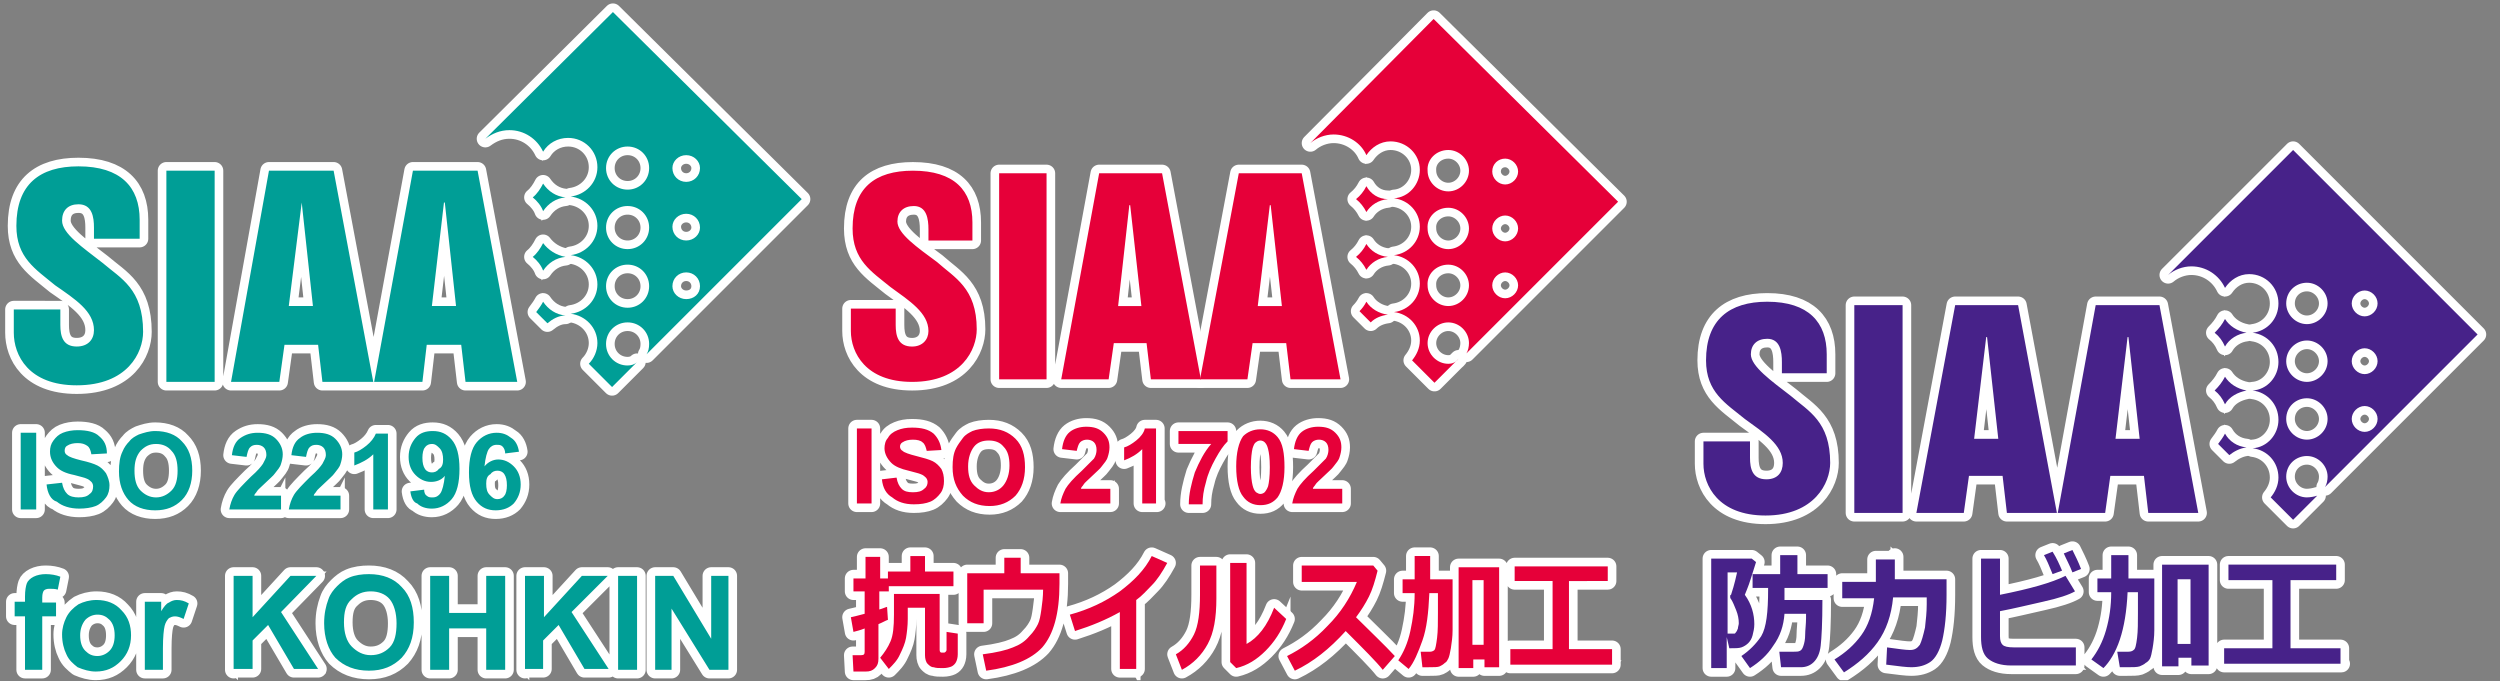
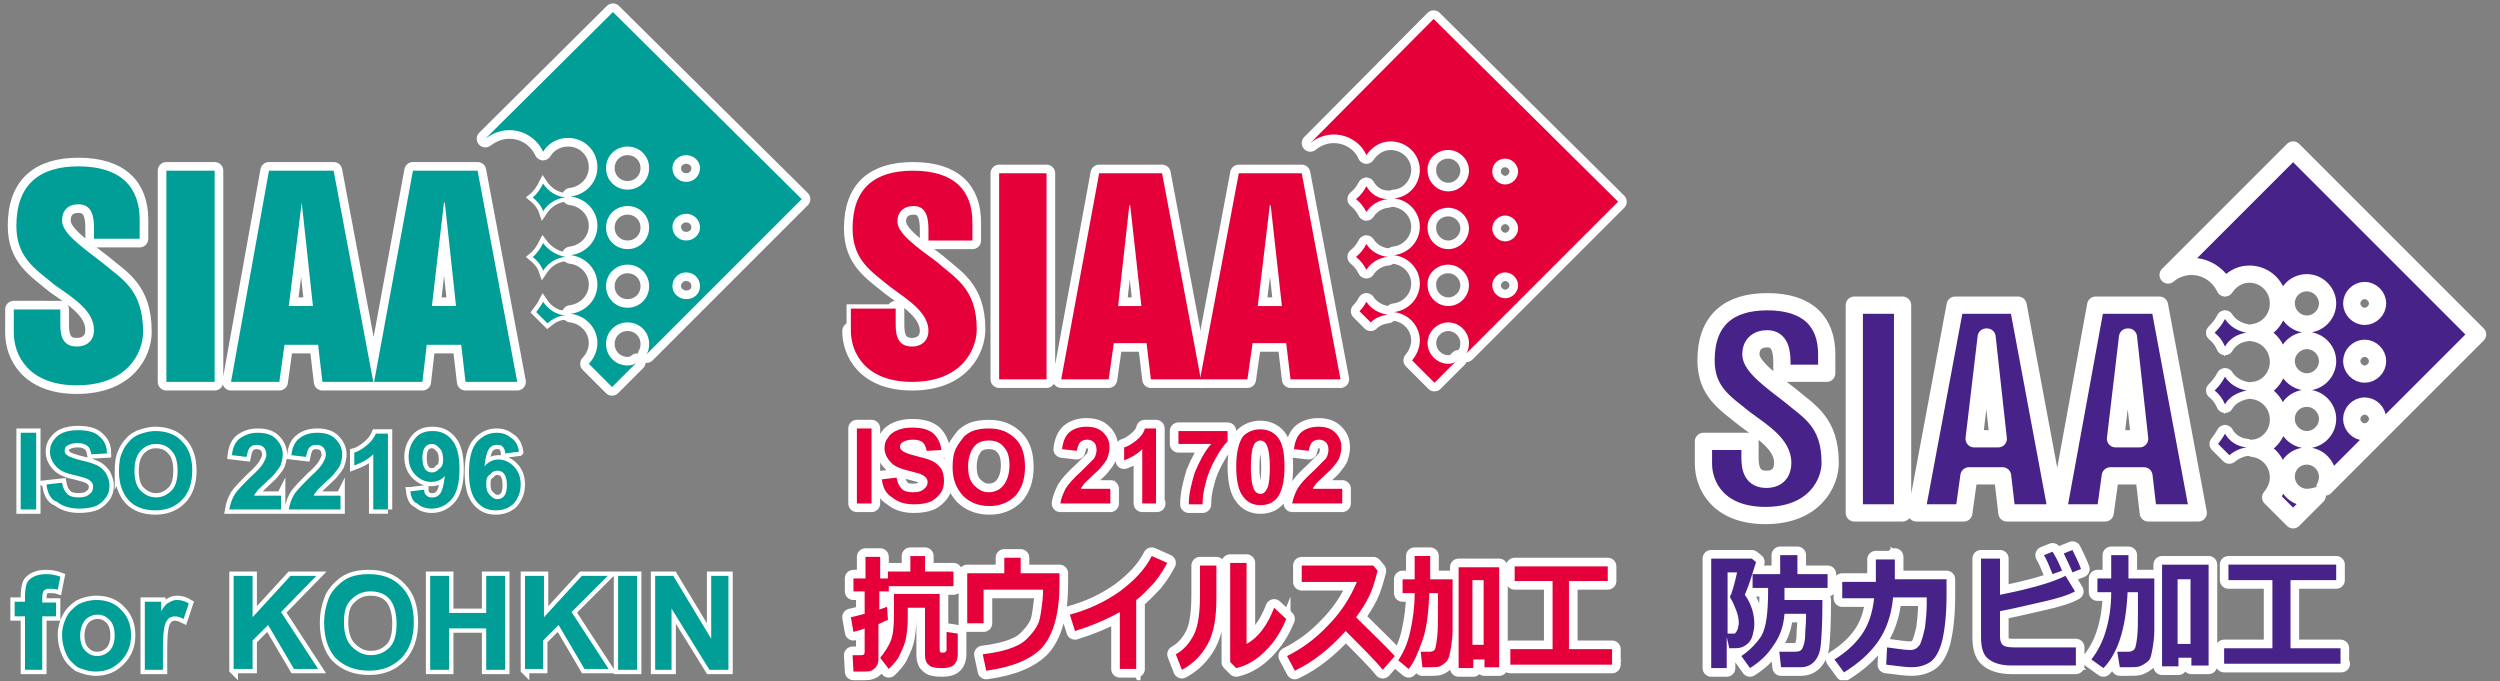
<svg xmlns="http://www.w3.org/2000/svg" width="290" height="79" fill="none">
  <rect width="100%" height="100%" fill="#808080" stroke="none" />
  <g clip-path="url(#clip0_2816_32572)">
    <path d="M99.4 58.4v-8.7h1.7v8.7h-1.7zm2.901-2.798l1.7-.2c.1.6.3 1 .6 1.3.3.3.7.4 1.3.4.6 0 1-.1 1.3-.4.3-.2.4-.5.4-.8 0-.2-.1-.4-.2-.5-.1-.1-.3-.3-.6-.4-.2-.1-.7-.2-1.4-.4-.9-.2-1.6-.5-2-.9-.5-.5-.8-1.1-.8-1.7 0-.4.1-.9.4-1.2.2-.4.6-.7 1.1-.9.5-.2 1-.3 1.7-.3 1.1 0 1.9.2 2.5.7.5.5.8 1.1.9 1.9l-1.7.1c-.1-.4-.2-.8-.5-1-.2-.2-.6-.3-1.1-.3-.5 0-.9.1-1.2.3-.2.1-.3.3-.3.5s.1.4.3.5c.2.2.8.4 1.6.6.8.2 1.5.4 1.9.6.4.2.7.5 1 .9.2.4.3.8.3 1.4 0 .5-.1 1-.4 1.4-.3.4-.7.8-1.2 1-.5.2-1.1.3-1.9.3-1.1 0-1.9-.3-2.5-.8-.7-.4-1.1-1.1-1.2-2.1zM110.5 54.2c0-.9.1-1.6.4-2.2.2-.4.5-.8.8-1.2.3-.4.7-.6 1.1-.8.5-.2 1.2-.3 1.9-.3 1.3 0 2.3.4 3.1 1.2.8.8 1.1 1.9 1.1 3.3s-.4 2.5-1.1 3.3c-.8.8-1.8 1.2-3 1.2-1.3 0-2.3-.4-3.1-1.2-.8-.9-1.2-1.9-1.2-3.3zm1.8-.1c0 1 .2 1.7.7 2.2.5.5 1 .8 1.7.8s1.3-.3 1.7-.8c.4-.5.7-1.3.7-2.3 0-1-.2-1.7-.7-2.2-.4-.5-1-.7-1.7-.7s-1.3.2-1.7.7c-.4.5-.7 1.3-.7 2.3zm16.5 2.8v1.5H123c.1-.6.3-1.1.6-1.7.3-.5.9-1.2 1.9-2.1l1.4-1.4c.2-.3.3-.7.3-1 0-.4-.1-.7-.3-.9-.2-.2-.5-.3-.8-.3-.3 0-.6.1-.8.3-.2.2-.3.6-.4 1l-1.7-.2c.1-.9.4-1.6.9-2 .5-.4 1.2-.6 1.9-.6.9 0 1.5.2 2 .7.5.5.7 1 .7 1.7 0 .4-.1.8-.2 1.1-.1.4-.4.7-.7 1.1-.2.3-.6.6-1.1 1.1-.5.5-.9.8-1 1-.1.2-.3.3-.3.5h3.4v.2zm5.4 1.5h-1.7v-6.3c-.6.6-1.3 1-2.1 1.3v-1.5c.4-.1.9-.4 1.4-.8.5-.4.9-.9 1-1.4h1.3v8.7h.1zm2.5-6.9V50h5.7v1.2c-.5.5-.9 1.1-1.4 2-.5.9-.9 1.8-1.1 2.7-.3 1-.4 1.8-.4 2.6h-1.6c0-1.2.3-2.4.7-3.7.5-1.2 1.1-2.4 1.9-3.3h-3.8zm9.5-1.7c.8 0 1.5.3 2 .9.6.7.8 1.9.8 3.5s-.3 2.8-.8 3.5c-.5.6-1.1.9-2 .9-.8 0-1.5-.3-2-1-.5-.6-.8-1.8-.8-3.5 0-1.6.3-2.8.8-3.5.5-.5 1.2-.8 2-.8zm0 1.3c-.2 0-.4.1-.5.2-.2.1-.3.4-.4.7-.1.4-.2 1.2-.2 2.2 0 1 .1 1.7.2 2.1.1.4.2.6.4.8.2.1.3.2.5.2s.4-.1.5-.2c.1-.1.3-.4.4-.7.1-.4.2-1.1.2-2.2s-.1-1.7-.2-2.1c-.1-.4-.2-.6-.4-.8-.1-.1-.3-.2-.5-.2zm9.5 5.8v1.5h-5.8c.1-.6.3-1.1.6-1.7.3-.5.9-1.2 1.9-2.1l1.4-1.4c.2-.3.3-.7.3-1 0-.4-.1-.7-.3-.9-.2-.2-.5-.3-.8-.3-.3 0-.6.1-.8.3-.2.2-.3.6-.4 1l-1.7-.2c.1-.9.4-1.6.9-2 .5-.4 1.2-.6 1.9-.6.9 0 1.5.2 2 .7.5.5.7 1 .7 1.7 0 .4-.1.8-.2 1.1-.1.4-.4.7-.7 1.1-.2.3-.6.6-1.1 1.1-.5.5-.9.8-1 1-.1.2-.3.3-.3.5h3.4v.2zM110.6 68h-7.5v.6H102v2.1c.4-.1.8-.3.9-.3l.1 1.5c-.3.1-.6.3-1.1.5v4c0 .5-.1.8-.4 1.1-.3.3-.6.4-1.1.4H99l-.1-1.9h1c.3 0 .4-.1.4-.4v-2.7c-.5.2-.9.3-1.3.4l-.3-1.7c.4-.1.9-.2 1.6-.4v-2.6H99v-1.5h1.4v-2.5h1.7v2.5h.9v-.8h2.6v-1.8h1.7v1.8h3.3V68zm.5 7.9c0 .4-.1.7-.2.9-.1.2-.3.4-.5.5-.2.1-.6.2-1 .2-.5 0-.8 0-1.1-.1-.3 0-.5-.2-.7-.4-.2-.2-.3-.6-.3-1v-5.5h-2v1.3c0 .8-.1 1.6-.2 2.2-.1.6-.4 1.3-.7 1.9-.3.7-.8 1.2-1.3 1.7l-1-1.3c.5-.6.9-1.2 1.2-1.9.3-.7.4-1.7.4-3.1v-2.4h5.3v6.5c0 .2.1.3.2.3h.3c.1 0 .1 0 .2-.1 0 0 .1-.1.1-.2v-2.1l1.3.2v2.4zm11.8-8.2c0 3.5-.7 5.9-2 7.4-1.3 1.4-3.5 2.3-6.5 2.7l-.4-1.9c1.6-.2 2.8-.5 3.5-.8.8-.3 1.4-.7 1.9-1.3.5-.5.8-1 1-1.4.2-.4.3-1 .4-1.7.1-.7.2-1.5.2-2.3h-6.9v3.9h-1.9v-5.8h4.3v-1.8h1.9v1.8h4.5v1.2zm8.901 9.9h-1.9V71c-1.6.9-3.3 1.6-5.2 2.2l-.6-1.9c2.2-.6 4.1-1.5 5.8-2.7 1.6-1.2 2.9-2.5 3.7-4.1l1.8.8c-.6 1.1-1.2 2-1.8 2.6-.6.6-1.1 1.2-1.8 1.7v8zm9.299-8.2c0 2.3-.3 4-1 5.3-.7 1.3-1.7 2.3-3 3l-.7-1.8c.9-.5 1.6-1.3 2.1-2.3.5-1 .7-2.6.7-4.6v-3.4h1.9v3.8zm8.1 2.4c-.6 1.5-1.4 2.7-2.4 3.7s-2.1 1.7-3.4 2l-.7-.7V65.3h1.9v9.4c1.3-.7 2.4-2.1 3.2-4.2l1.4 1.3zm12.6 4.302l-1.4 1.6c-.7-.9-2.2-2.4-4.3-4.5-1.9 2.1-3.8 3.6-5.9 4.6l-.9-1.7c1.6-.8 3.2-1.9 4.7-3.5 1.5-1.5 2.6-3.2 3.4-5.1H151v-1.9h8.3l.5.6c-.3 1.2-.6 2.2-1 3-.4.8-.9 1.6-1.5 2.4 1.7 1.7 3.3 3.2 4.5 4.5zm4-7.202c-.1 2.2-.3 4-.8 5.4-.5 1.4-1 2.6-1.6 3.3l-1.2-1c.6-.9 1.1-2 1.4-3.4.3-1.4.5-2.8.5-4.4h-1.4v-1.6h1.4v-2.7h1.8v2.7h2.6v5.9c0 .8-.1 1.4-.2 2.1-.1.6-.2 1-.3 1.2-.1.2-.2.4-.4.5-.2.2-.4.3-.6.4-.2.1-.7.1-1.3.1h-.7l-.2-1.8h1.1c.2 0 .4-.1.5-.2.1-.1.2-.6.3-1.4.1-.8.1-1.8.1-2.9v-2.3h-1v.1zm6.4 7.6h-1.3v1h-1.7V65.8h4.7v11.6h-1.7v-.9zm-1.4-1.7h1.3v-7.5h-1.3v7.5zm16.1 2.3h-11.7v-1.8h4.9v-7.9h-4.4v-1.7h10.8v1.7H182v7.9h5v1.8h-.1zm-28.4-48.8c-.3.6-.7 1.1-1.2 1.5.5.4.9.9 1.2 1.5.5-.8 1.4-1.4 2.5-1.5-1.1-.1-2-.7-2.5-1.5zm2.5 8.2c-1-.1-2-.7-2.5-1.5-.2.4-.5.8-.8 1.1l1.3 1.3c.5-.5 1.2-.8 2-.9zm-2.5-14.902c-.3.6-.7 1.1-1.2 1.5.5.4.9.9 1.2 1.5.5-.8 1.4-1.4 2.5-1.5-1.1 0-2-.6-2.5-1.5z" fill="#E60039" stroke="#fff" stroke-miterlimit="10" />
    <path d="M168 30.7c1.3 0 2.4 1.1 2.4 2.4 0 1.3-1.1 2.4-2.4 2.4-1.3 0-2.4-1.1-2.4-2.4-.1-1.3 1-2.4 2.4-2.4zm0-6.6c1.3 0 2.4 1.1 2.4 2.4 0 1.3-1.1 2.4-2.4 2.4-1.3 0-2.4-1.1-2.4-2.4-.1-1.3 1-2.4 2.4-2.4zm0-6.7c1.3 0 2.4 1.1 2.4 2.4 0 1.3-1.1 2.4-2.4 2.4-1.3 0-2.4-1.1-2.4-2.4-.1-1.3 1-2.4 2.4-2.4zm6.6 14.2c.8 0 1.5.7 1.5 1.5s-.7 1.5-1.5 1.5-1.5-.7-1.5-1.5.7-1.5 1.5-1.5zm0-6.6c.8 0 1.5.7 1.5 1.5s-.7 1.5-1.5 1.5-1.5-.7-1.5-1.5.7-1.5 1.5-1.5zm0-6.6c.8 0 1.5.7 1.5 1.5s-.7 1.5-1.5 1.5-1.5-.7-1.5-1.5c0-.9.7-1.5 1.5-1.5zM168 42.2c-1.3 0-2.4-1.1-2.4-2.4 0-1.3 1.1-2.4 2.4-2.4 1.3 0 2.4 1.1 2.4 2.4 0 .4-.1.9-.3 1.2l17.6-17.6-21.4-21.2L152 16.6c.7-.6 1.7-1 2.7-1 1.7 0 3.2 1 3.8 2.4.6-.9 1.6-1.6 2.8-1.6 1.9 0 3.4 1.5 3.4 3.3 0 1.7-1.3 3.2-3 3.3 1.7.2 3 1.6 3 3.3 0 1.7-1.3 3.1-3 3.3 1.7.2 3 1.6 3 3.3 0 1.7-1.3 3.1-3 3.3 1.7.2 3 1.6 3 3.3 0 .9-.4 1.7-.9 2.3l2.6 2.6 2.8-2.8c-.4.5-.8.6-1.2.6zm-64.1-6.3v1.8c0 1.3.3 2.5 1.9 2.5 1.2 0 1.9-.8 1.9-1.8 0-2.1-2.2-3.5-4.4-5.1-2.2-1.8-4.4-3.1-4.4-6.8 0-4.7 2.6-6.7 7-6.7 4.8 0 6.9 2.3 6.9 6v2.1h-5.1v-1.3c0-1.2-.2-2.7-1.7-2.7-1.2 0-1.9.7-1.9 1.8 0 1.4 2.3 3 4.6 4.7 2 1.8 4.6 3 4.6 7.8 0 2.3-1.7 6.1-7.5 6.1-5.4 0-7.1-3.4-7.1-5.9v-2.6h5.2v.1zm17.5-15.798h-5.5v23.9h5.5v-23.9zm8.301 15.4h2.7l-1.3-11.7h-.1l-1.3 11.7zm-2.2-15.4h7.3l4.5 23.9h-5.8l-.5-4.2h-3.8l-.6 4.2h-5.5l4.4-23.9z" fill="#E60039" stroke="#fff" stroke-miterlimit="10" />
    <path d="M145.9 35.502h2.8l-1.3-11.7h-.1l-1.4 11.7zm-2.2-15.4h7.3l4.5 23.9h-5.8l-.5-4.2h-3.9l-.6 4.2h-5.5l4.5-23.9z" fill="#E60039" stroke="#fff" stroke-miterlimit="10" />
    <path d="M99.4 58.4v-8.7h1.7v8.7h-1.7zm2.901-2.798l1.7-.2c.1.6.3 1 .6 1.3.3.3.7.4 1.3.4.6 0 1-.1 1.3-.4.3-.2.4-.5.4-.8 0-.2-.1-.4-.2-.5-.1-.1-.3-.3-.6-.4-.2-.1-.7-.2-1.4-.4-.9-.2-1.6-.5-2-.9-.5-.5-.8-1.1-.8-1.7 0-.4.1-.9.4-1.2.2-.4.6-.7 1.1-.9.5-.2 1-.3 1.7-.3 1.1 0 1.9.2 2.5.7.5.5.8 1.1.9 1.9l-1.7.1c-.1-.4-.2-.8-.5-1-.2-.2-.6-.3-1.1-.3-.5 0-.9.1-1.2.3-.2.1-.3.3-.3.5s.1.4.3.5c.2.2.8.4 1.6.6.8.2 1.5.4 1.9.6.4.2.7.5 1 .9.2.4.3.8.3 1.4 0 .5-.1 1-.4 1.4-.3.4-.7.8-1.2 1-.5.2-1.1.3-1.9.3-1.1 0-1.9-.3-2.5-.8-.7-.4-1.1-1.1-1.2-2.1zM110.5 54.2c0-.9.1-1.6.4-2.2.2-.4.5-.8.8-1.2.3-.4.7-.6 1.1-.8.5-.2 1.2-.3 1.9-.3 1.3 0 2.3.4 3.1 1.2.8.8 1.1 1.9 1.1 3.3s-.4 2.5-1.1 3.3c-.8.8-1.8 1.2-3 1.2-1.3 0-2.3-.4-3.1-1.2-.8-.9-1.2-1.9-1.2-3.3zm1.8-.1c0 1 .2 1.7.7 2.2.5.5 1 .8 1.7.8s1.3-.3 1.7-.8c.4-.5.7-1.3.7-2.3 0-1-.2-1.7-.7-2.2-.4-.5-1-.7-1.7-.7s-1.3.2-1.7.7c-.4.5-.7 1.3-.7 2.3zm16.5 2.8v1.5H123c.1-.6.3-1.1.6-1.7.3-.5.9-1.2 1.9-2.1l1.4-1.4c.2-.3.3-.7.3-1 0-.4-.1-.7-.3-.9-.2-.2-.5-.3-.8-.3-.3 0-.6.1-.8.3-.2.2-.3.6-.4 1l-1.7-.2c.1-.9.4-1.6.9-2 .5-.4 1.2-.6 1.9-.6.9 0 1.5.2 2 .7.5.5.7 1 .7 1.7 0 .4-.1.8-.2 1.1-.1.4-.4.7-.7 1.1-.2.3-.6.6-1.1 1.1-.5.5-.9.8-1 1-.1.2-.3.3-.3.5h3.4v.2zm5.4 1.5h-1.7v-6.3c-.6.6-1.3 1-2.1 1.3v-1.5c.4-.1.9-.4 1.4-.8.5-.4.9-.9 1-1.4h1.3v8.7h.1zm2.5-6.9V50h5.7v1.2c-.5.5-.9 1.1-1.4 2-.5.9-.9 1.8-1.1 2.7-.3 1-.4 1.8-.4 2.6h-1.6c0-1.2.3-2.4.7-3.7.5-1.2 1.1-2.4 1.9-3.3h-3.8zm9.5-1.7c.8 0 1.5.3 2 .9.6.7.8 1.9.8 3.5s-.3 2.8-.8 3.5c-.5.6-1.1.9-2 .9-.8 0-1.5-.3-2-1-.5-.6-.8-1.8-.8-3.5 0-1.6.3-2.8.8-3.5.5-.5 1.2-.8 2-.8zm0 1.3c-.2 0-.4.1-.5.2-.2.1-.3.4-.4.7-.1.4-.2 1.2-.2 2.2 0 1 .1 1.7.2 2.1.1.4.2.6.4.8.2.1.3.2.5.2s.4-.1.5-.2c.1-.1.3-.4.4-.7.1-.4.2-1.1.2-2.2s-.1-1.7-.2-2.1c-.1-.4-.2-.6-.4-.8-.1-.1-.3-.2-.5-.2zm9.5 5.8v1.5h-5.8c.1-.6.3-1.1.6-1.7.3-.5.9-1.2 1.9-2.1l1.4-1.4c.2-.3.3-.7.3-1 0-.4-.1-.7-.3-.9-.2-.2-.5-.3-.8-.3-.3 0-.6.1-.8.3-.2.2-.3.6-.4 1l-1.7-.2c.1-.9.4-1.6.9-2 .5-.4 1.2-.6 1.9-.6.9 0 1.5.2 2 .7.5.5.7 1 .7 1.7 0 .4-.1.8-.2 1.1-.1.4-.4.7-.7 1.1-.2.3-.6.6-1.1 1.1-.5.5-.9.8-1 1-.1.2-.3.3-.3.5h3.4v.2zM110.6 68h-7.5v.6H102v2.1c.4-.1.8-.3.9-.3l.1 1.5c-.3.1-.6.3-1.1.5v4c0 .5-.1.8-.4 1.1-.3.3-.6.4-1.1.4H99l-.1-1.9h1c.3 0 .4-.1.4-.4v-2.7c-.5.2-.9.3-1.3.4l-.3-1.7c.4-.1.9-.2 1.6-.4v-2.6H99v-1.5h1.4v-2.5h1.7v2.5h.9v-.8h2.6v-1.8h1.7v1.8h3.3V68zm.5 7.9c0 .4-.1.7-.2.9-.1.2-.3.4-.5.5-.2.1-.6.2-1 .2-.5 0-.8 0-1.1-.1-.3 0-.5-.2-.7-.4-.2-.2-.3-.6-.3-1v-5.5h-2v1.3c0 .8-.1 1.6-.2 2.2-.1.6-.4 1.3-.7 1.9-.3.7-.8 1.2-1.3 1.7l-1-1.3c.5-.6.9-1.2 1.2-1.9.3-.7.4-1.7.4-3.1v-2.4h5.3v6.5c0 .2.1.3.2.3h.3c.1 0 .1 0 .2-.1 0 0 .1-.1.1-.2v-2.1l1.3.2v2.4zm11.8-8.2c0 3.5-.7 5.9-2 7.4-1.3 1.4-3.5 2.3-6.5 2.7l-.4-1.9c1.6-.2 2.8-.5 3.5-.8.8-.3 1.4-.7 1.9-1.3.5-.5.8-1 1-1.4.2-.4.3-1 .4-1.7.1-.7.2-1.5.2-2.3h-6.9v3.9h-1.9v-5.8h4.3v-1.8h1.9v1.8h4.5v1.2zm8.901 9.9h-1.9V71c-1.6.9-3.3 1.6-5.2 2.2l-.6-1.9c2.2-.6 4.1-1.5 5.8-2.7 1.6-1.2 2.9-2.5 3.7-4.1l1.8.8c-.6 1.1-1.2 2-1.8 2.6-.6.6-1.1 1.2-1.8 1.7v8zm9.299-8.2c0 2.3-.3 4-1 5.3-.7 1.3-1.7 2.3-3 3l-.7-1.8c.9-.5 1.6-1.3 2.1-2.3.5-1 .7-2.6.7-4.6v-3.4h1.9v3.8zm8.1 2.4c-.6 1.5-1.4 2.7-2.4 3.7s-2.1 1.7-3.4 2l-.7-.7V65.3h1.9v9.4c1.3-.7 2.4-2.1 3.2-4.2l1.4 1.3zm12.6 4.302l-1.4 1.6c-.7-.9-2.2-2.4-4.3-4.5-1.9 2.1-3.8 3.6-5.9 4.6l-.9-1.7c1.6-.8 3.2-1.9 4.7-3.5 1.5-1.5 2.6-3.2 3.4-5.1H151v-1.9h8.3l.5.6c-.3 1.2-.6 2.2-1 3-.4.8-.9 1.6-1.5 2.4 1.7 1.7 3.3 3.2 4.5 4.5zm4-7.202c-.1 2.2-.3 4-.8 5.4-.5 1.4-1 2.6-1.6 3.3l-1.2-1c.6-.9 1.1-2 1.4-3.4.3-1.4.5-2.8.5-4.4h-1.4v-1.6h1.4v-2.7h1.8v2.7h2.6v5.9c0 .8-.1 1.4-.2 2.1-.1.6-.2 1-.3 1.2-.1.2-.2.4-.4.5-.2.2-.4.3-.6.4-.2.1-.7.1-1.3.1h-.7l-.2-1.8h1.1c.2 0 .4-.1.5-.2.1-.1.2-.6.3-1.4.1-.8.1-1.8.1-2.9v-2.3h-1v.1zm6.4 7.6h-1.3v1h-1.7V65.8h4.7v11.6h-1.7v-.9zm-1.4-1.7h1.3v-7.5h-1.3v7.5zm16.1 2.3h-11.7v-1.8h4.9v-7.9h-4.4v-1.7h10.8v1.7H182v7.9h5v1.8h-.1zm-28.4-48.8c-.3.6-.7 1.1-1.2 1.5.5.4.9.9 1.2 1.5.5-.8 1.4-1.4 2.5-1.5-1.1-.1-2-.7-2.5-1.5zm2.5 8.2c-1-.1-2-.7-2.5-1.5-.2.4-.5.8-.8 1.1l1.3 1.3c.5-.5 1.2-.8 2-.9zm-2.5-14.902c-.3.6-.7 1.1-1.2 1.5.5.4.9.9 1.2 1.5.5-.8 1.4-1.4 2.5-1.5-1.1 0-2-.6-2.5-1.5z" stroke="#fff" stroke-width="2" stroke-linecap="round" stroke-linejoin="round" />
-     <path d="M168 30.7c1.3 0 2.4 1.1 2.4 2.4 0 1.3-1.1 2.4-2.4 2.4-1.3 0-2.4-1.1-2.4-2.4-.1-1.3 1-2.4 2.4-2.4zm0-6.6c1.3 0 2.4 1.1 2.4 2.4 0 1.3-1.1 2.4-2.4 2.4-1.3 0-2.4-1.1-2.4-2.4-.1-1.3 1-2.4 2.4-2.4zm0-6.7c1.3 0 2.4 1.1 2.4 2.4 0 1.3-1.1 2.4-2.4 2.4-1.3 0-2.4-1.1-2.4-2.4-.1-1.3 1-2.4 2.4-2.4zm6.6 14.2c.8 0 1.5.7 1.5 1.5s-.7 1.5-1.5 1.5-1.5-.7-1.5-1.5.7-1.5 1.5-1.5zm0-6.6c.8 0 1.5.7 1.5 1.5s-.7 1.5-1.5 1.5-1.5-.7-1.5-1.5.7-1.5 1.5-1.5zm0-6.6c.8 0 1.5.7 1.5 1.5s-.7 1.5-1.5 1.5-1.5-.7-1.5-1.5c0-.9.7-1.5 1.5-1.5zM168 42.2c-1.3 0-2.4-1.1-2.4-2.4 0-1.3 1.1-2.4 2.4-2.4 1.3 0 2.4 1.1 2.4 2.4 0 .4-.1.9-.3 1.2l17.6-17.6-21.4-21.2L152 16.6c.7-.6 1.7-1 2.7-1 1.7 0 3.2 1 3.8 2.4.6-.9 1.6-1.6 2.8-1.6 1.9 0 3.4 1.5 3.4 3.3 0 1.7-1.3 3.2-3 3.3 1.7.2 3 1.6 3 3.3 0 1.7-1.3 3.1-3 3.3 1.7.2 3 1.6 3 3.3 0 1.7-1.3 3.1-3 3.3 1.7.2 3 1.6 3 3.3 0 .9-.4 1.7-.9 2.3l2.6 2.6 2.8-2.8c-.4.5-.8.6-1.2.6zm-64.1-6.3v1.8c0 1.3.3 2.5 1.9 2.5 1.2 0 1.9-.8 1.9-1.8 0-2.1-2.2-3.5-4.4-5.1-2.2-1.8-4.4-3.1-4.4-6.8 0-4.7 2.6-6.7 7-6.7 4.8 0 6.9 2.3 6.9 6v2.1h-5.1v-1.3c0-1.2-.2-2.7-1.7-2.7-1.2 0-1.9.7-1.9 1.8 0 1.4 2.3 3 4.6 4.7 2 1.8 4.6 3 4.6 7.8 0 2.3-1.7 6.1-7.5 6.1-5.4 0-7.1-3.4-7.1-5.9v-2.6h5.2v.1zm17.5-15.798h-5.5v23.9h5.5v-23.9zm8.301 15.4h2.7l-1.3-11.7h-.1l-1.3 11.7zm-2.2-15.4h7.3l4.5 23.9h-5.8l-.5-4.2h-3.8l-.6 4.2h-5.5l4.4-23.9z" stroke="#fff" stroke-width="2" stroke-linecap="round" stroke-linejoin="round" />
+     <path d="M168 30.7c1.3 0 2.4 1.1 2.4 2.4 0 1.3-1.1 2.4-2.4 2.4-1.3 0-2.4-1.1-2.4-2.4-.1-1.3 1-2.4 2.4-2.4zm0-6.6c1.3 0 2.4 1.1 2.4 2.4 0 1.3-1.1 2.4-2.4 2.4-1.3 0-2.4-1.1-2.4-2.4-.1-1.3 1-2.4 2.4-2.4zm0-6.7c1.3 0 2.4 1.1 2.4 2.4 0 1.3-1.1 2.4-2.4 2.4-1.3 0-2.4-1.1-2.4-2.4-.1-1.3 1-2.4 2.4-2.4zm6.6 14.2c.8 0 1.5.7 1.5 1.5s-.7 1.5-1.5 1.5-1.5-.7-1.5-1.5.7-1.5 1.5-1.5zm0-6.6c.8 0 1.5.7 1.5 1.5s-.7 1.5-1.5 1.5-1.5-.7-1.5-1.5.7-1.5 1.5-1.5zm0-6.6c.8 0 1.5.7 1.5 1.5s-.7 1.5-1.5 1.5-1.5-.7-1.5-1.5c0-.9.7-1.5 1.5-1.5zM168 42.2c-1.3 0-2.4-1.1-2.4-2.4 0-1.3 1.1-2.4 2.4-2.4 1.3 0 2.4 1.1 2.4 2.4 0 .4-.1.9-.3 1.2l17.6-17.6-21.4-21.2L152 16.6c.7-.6 1.7-1 2.7-1 1.7 0 3.2 1 3.8 2.4.6-.9 1.6-1.6 2.8-1.6 1.9 0 3.4 1.5 3.4 3.3 0 1.7-1.3 3.2-3 3.3 1.7.2 3 1.6 3 3.3 0 1.7-1.3 3.1-3 3.3 1.7.2 3 1.6 3 3.3 0 1.7-1.3 3.1-3 3.3 1.7.2 3 1.6 3 3.3 0 .9-.4 1.7-.9 2.3l2.6 2.6 2.8-2.8c-.4.5-.8.6-1.2.6zm-64.1-6.3v1.8c0 1.3.3 2.5 1.9 2.5 1.2 0 1.9-.8 1.9-1.8 0-2.1-2.2-3.5-4.4-5.1-2.2-1.8-4.4-3.1-4.4-6.8 0-4.7 2.6-6.7 7-6.7 4.8 0 6.9 2.3 6.9 6v2.1h-5.1v-1.3c0-1.2-.2-2.7-1.7-2.7-1.2 0-1.9.7-1.9 1.8 0 1.4 2.3 3 4.6 4.7 2 1.8 4.6 3 4.6 7.8 0 2.3-1.7 6.1-7.5 6.1-5.4 0-7.1-3.4-7.1-5.9h5.2v.1zm17.5-15.798h-5.5v23.9h5.5v-23.9zm8.301 15.4h2.7l-1.3-11.7h-.1l-1.3 11.7zm-2.2-15.4h7.3l4.5 23.9h-5.8l-.5-4.2h-3.8l-.6 4.2h-5.5l4.4-23.9z" stroke="#fff" stroke-width="2" stroke-linecap="round" stroke-linejoin="round" />
    <path d="M145.9 35.502h2.8l-1.3-11.7h-.1l-1.4 11.7zm-2.2-15.4h7.3l4.5 23.9h-5.8l-.5-4.2h-3.9l-.6 4.2h-5.5l4.5-23.9z" stroke="#fff" stroke-width="2" stroke-linecap="round" stroke-linejoin="round" />
    <path d="M99.4 58.4v-8.7h1.7v8.7h-1.7zm2.901-2.798l1.7-.2c.1.6.3 1 .6 1.3.3.3.7.4 1.3.4.6 0 1-.1 1.3-.4.3-.2.4-.5.4-.8 0-.2-.1-.4-.2-.5-.1-.1-.3-.3-.6-.4-.2-.1-.7-.2-1.4-.4-.9-.2-1.6-.5-2-.9-.5-.5-.8-1.1-.8-1.7 0-.4.1-.9.4-1.2.2-.4.6-.7 1.1-.9.5-.2 1-.3 1.7-.3 1.1 0 1.9.2 2.5.7.5.5.8 1.1.9 1.9l-1.7.1c-.1-.4-.2-.8-.5-1-.2-.2-.6-.3-1.1-.3-.5 0-.9.1-1.2.3-.2.1-.3.3-.3.5s.1.4.3.5c.2.2.8.4 1.6.6.8.2 1.5.4 1.9.6.4.2.7.5 1 .9.2.4.3.8.3 1.4 0 .5-.1 1-.4 1.4-.3.4-.7.8-1.2 1-.5.2-1.1.3-1.9.3-1.1 0-1.9-.3-2.5-.8-.7-.4-1.1-1.1-1.2-2.1zM110.5 54.2c0-.9.1-1.6.4-2.2.2-.4.5-.8.8-1.2.3-.4.7-.6 1.1-.8.5-.2 1.2-.3 1.9-.3 1.3 0 2.3.4 3.1 1.2.8.8 1.1 1.9 1.1 3.3s-.4 2.5-1.1 3.3c-.8.8-1.8 1.2-3 1.2-1.3 0-2.3-.4-3.1-1.2-.8-.9-1.2-1.9-1.2-3.3zm1.8-.1c0 1 .2 1.7.7 2.2.5.5 1 .8 1.7.8s1.3-.3 1.7-.8c.4-.5.7-1.3.7-2.3 0-1-.2-1.7-.7-2.2-.4-.5-1-.7-1.7-.7s-1.3.2-1.7.7c-.4.5-.7 1.3-.7 2.3zm16.5 2.8v1.5H123c.1-.6.3-1.1.6-1.7.3-.5.9-1.2 1.9-2.1l1.4-1.4c.2-.3.3-.7.3-1 0-.4-.1-.7-.3-.9-.2-.2-.5-.3-.8-.3-.3 0-.6.1-.8.3-.2.2-.3.6-.4 1l-1.7-.2c.1-.9.4-1.6.9-2 .5-.4 1.2-.6 1.9-.6.9 0 1.5.2 2 .7.5.5.7 1 .7 1.7 0 .4-.1.8-.2 1.1-.1.4-.4.7-.7 1.1-.2.3-.6.6-1.1 1.1-.5.5-.9.8-1 1-.1.2-.3.3-.3.5h3.4v.2zm5.4 1.5h-1.7v-6.3c-.6.6-1.3 1-2.1 1.3v-1.5c.4-.1.9-.4 1.4-.8.5-.4.9-.9 1-1.4h1.3v8.7h.1zm2.5-6.9V50h5.7v1.2c-.5.5-.9 1.1-1.4 2-.5.9-.9 1.8-1.1 2.7-.3 1-.4 1.8-.4 2.6h-1.6c0-1.2.3-2.4.7-3.7.5-1.2 1.1-2.4 1.9-3.3h-3.8zm9.5-1.7c.8 0 1.5.3 2 .9.6.7.8 1.9.8 3.5s-.3 2.8-.8 3.5c-.5.6-1.1.9-2 .9-.8 0-1.5-.3-2-1-.5-.6-.8-1.8-.8-3.5 0-1.6.3-2.8.8-3.5.5-.5 1.2-.8 2-.8zm0 1.3c-.2 0-.4.1-.5.2-.2.1-.3.4-.4.7-.1.4-.2 1.2-.2 2.2 0 1 .1 1.7.2 2.1.1.4.2.6.4.8.2.1.3.2.5.2s.4-.1.5-.2c.1-.1.3-.4.4-.7.1-.4.2-1.1.2-2.2s-.1-1.7-.2-2.1c-.1-.4-.2-.6-.4-.8-.1-.1-.3-.2-.5-.2zm9.5 5.8v1.5h-5.8c.1-.6.3-1.1.6-1.7.3-.5.9-1.2 1.9-2.1l1.4-1.4c.2-.3.3-.7.3-1 0-.4-.1-.7-.3-.9-.2-.2-.5-.3-.8-.3-.3 0-.6.1-.8.3-.2.2-.3.6-.4 1l-1.7-.2c.1-.9.4-1.6.9-2 .5-.4 1.2-.6 1.9-.6.9 0 1.5.2 2 .7.5.5.7 1 .7 1.7 0 .4-.1.8-.2 1.1-.1.4-.4.7-.7 1.1-.2.3-.6.6-1.1 1.1-.5.5-.9.8-1 1-.1.2-.3.3-.3.5h3.4v.2zM110.6 68h-7.5v.6H102v2.1c.4-.1.8-.3.9-.3l.1 1.5c-.3.1-.6.3-1.1.5v4c0 .5-.1.8-.4 1.1-.3.3-.6.4-1.1.4H99l-.1-1.9h1c.3 0 .4-.1.4-.4v-2.7c-.5.2-.9.3-1.3.4l-.3-1.7c.4-.1.9-.2 1.6-.4v-2.6H99v-1.5h1.4v-2.5h1.7v2.5h.9v-.8h2.6v-1.8h1.7v1.8h3.3V68zm.5 7.9c0 .4-.1.7-.2.9-.1.2-.3.4-.5.5-.2.1-.6.2-1 .2-.5 0-.8 0-1.1-.1-.3 0-.5-.2-.7-.4-.2-.2-.3-.6-.3-1v-5.5h-2v1.3c0 .8-.1 1.6-.2 2.2-.1.6-.4 1.3-.7 1.9-.3.7-.8 1.2-1.3 1.7l-1-1.3c.5-.6.9-1.2 1.2-1.9.3-.7.4-1.7.4-3.1v-2.4h5.3v6.5c0 .2.1.3.2.3h.3c.1 0 .1 0 .2-.1 0 0 .1-.1.1-.2v-2.1l1.3.2v2.4zm11.8-8.2c0 3.5-.7 5.9-2 7.4-1.3 1.4-3.5 2.3-6.5 2.7l-.4-1.9c1.6-.2 2.8-.5 3.5-.8.8-.3 1.4-.7 1.9-1.3.5-.5.8-1 1-1.4.2-.4.3-1 .4-1.7.1-.7.2-1.5.2-2.3h-6.9v3.9h-1.9v-5.8h4.3v-1.8h1.9v1.8h4.5v1.2zm8.901 9.9h-1.9V71c-1.6.9-3.3 1.6-5.2 2.2l-.6-1.9c2.2-.6 4.1-1.5 5.8-2.7 1.6-1.2 2.9-2.5 3.7-4.1l1.8.8c-.6 1.1-1.2 2-1.8 2.6-.6.6-1.1 1.2-1.8 1.7v8zm9.299-8.2c0 2.3-.3 4-1 5.3-.7 1.3-1.7 2.3-3 3l-.7-1.8c.9-.5 1.6-1.3 2.1-2.3.5-1 .7-2.6.7-4.6v-3.4h1.9v3.8zm8.1 2.4c-.6 1.5-1.4 2.7-2.4 3.7s-2.1 1.7-3.4 2l-.7-.7V65.3h1.9v9.4c1.3-.7 2.4-2.1 3.2-4.2l1.4 1.3zm12.6 4.302l-1.4 1.6c-.7-.9-2.2-2.4-4.3-4.5-1.9 2.1-3.8 3.6-5.9 4.6l-.9-1.7c1.6-.8 3.2-1.9 4.7-3.5 1.5-1.5 2.6-3.2 3.4-5.1H151v-1.9h8.3l.5.6c-.3 1.2-.6 2.2-1 3-.4.8-.9 1.6-1.5 2.4 1.7 1.7 3.3 3.2 4.5 4.5zm4-7.202c-.1 2.2-.3 4-.8 5.4-.5 1.4-1 2.6-1.6 3.3l-1.2-1c.6-.9 1.1-2 1.4-3.4.3-1.4.5-2.8.5-4.4h-1.4v-1.6h1.4v-2.7h1.8v2.7h2.6v5.9c0 .8-.1 1.4-.2 2.1-.1.6-.2 1-.3 1.2-.1.2-.2.4-.4.5-.2.2-.4.3-.6.4-.2.1-.7.1-1.3.1h-.7l-.2-1.8h1.1c.2 0 .4-.1.5-.2.1-.1.2-.6.3-1.4.1-.8.1-1.8.1-2.9v-2.3h-1v.1zm6.4 7.6h-1.3v1h-1.7V65.8h4.7v11.6h-1.7v-.9zm-1.4-1.7h1.3v-7.5h-1.3v7.5zm16.1 2.3h-11.7v-1.8h4.9v-7.9h-4.4v-1.7h10.8v1.7H182v7.9h5v1.8h-.1zm-28.4-48.8c-.3.6-.7 1.1-1.2 1.5.5.4.9.9 1.2 1.5.5-.8 1.4-1.4 2.5-1.5-1.1-.1-2-.7-2.5-1.5zm2.5 8.2c-1-.1-2-.7-2.5-1.5-.2.4-.5.8-.8 1.1l1.3 1.3c.5-.5 1.2-.8 2-.9zm-2.5-14.902c-.3.6-.7 1.1-1.2 1.5.5.4.9.9 1.2 1.5.5-.8 1.4-1.4 2.5-1.5-1.1 0-2-.6-2.5-1.5z" fill="#E60039" />
    <path d="M168 30.7c1.3 0 2.4 1.1 2.4 2.4 0 1.3-1.1 2.4-2.4 2.4-1.3 0-2.4-1.1-2.4-2.4-.1-1.3 1-2.4 2.4-2.4zm0-6.6c1.3 0 2.4 1.1 2.4 2.4 0 1.3-1.1 2.4-2.4 2.4-1.3 0-2.4-1.1-2.4-2.4-.1-1.3 1-2.4 2.4-2.4zm0-6.7c1.3 0 2.4 1.1 2.4 2.4 0 1.3-1.1 2.4-2.4 2.4-1.3 0-2.4-1.1-2.4-2.4-.1-1.3 1-2.4 2.4-2.4zm6.6 14.2c.8 0 1.5.7 1.5 1.5s-.7 1.5-1.5 1.5-1.5-.7-1.5-1.5.7-1.5 1.5-1.5zm0-6.6c.8 0 1.5.7 1.5 1.5s-.7 1.5-1.5 1.5-1.5-.7-1.5-1.5.7-1.5 1.5-1.5zm0-6.6c.8 0 1.5.7 1.5 1.5s-.7 1.5-1.5 1.5-1.5-.7-1.5-1.5c0-.9.7-1.5 1.5-1.5zM168 42.2c-1.3 0-2.4-1.1-2.4-2.4 0-1.3 1.1-2.4 2.4-2.4 1.3 0 2.4 1.1 2.4 2.4 0 .4-.1.9-.3 1.2l17.6-17.6-21.4-21.2L152 16.6c.7-.6 1.7-1 2.7-1 1.7 0 3.2 1 3.8 2.4.6-.9 1.6-1.6 2.8-1.6 1.9 0 3.4 1.5 3.4 3.3 0 1.7-1.3 3.2-3 3.3 1.7.2 3 1.6 3 3.3 0 1.7-1.3 3.1-3 3.3 1.7.2 3 1.6 3 3.3 0 1.7-1.3 3.1-3 3.3 1.7.2 3 1.6 3 3.3 0 .9-.4 1.7-.9 2.3l2.6 2.6 2.8-2.8c-.4.5-.8.6-1.2.6zm-64.1-6.3v1.8c0 1.3.3 2.5 1.9 2.5 1.2 0 1.9-.8 1.9-1.8 0-2.1-2.2-3.5-4.4-5.1-2.2-1.8-4.4-3.1-4.4-6.8 0-4.7 2.6-6.7 7-6.7 4.8 0 6.9 2.3 6.9 6v2.1h-5.1v-1.3c0-1.2-.2-2.7-1.7-2.7-1.2 0-1.9.7-1.9 1.8 0 1.4 2.3 3 4.6 4.7 2 1.8 4.6 3 4.6 7.8 0 2.3-1.7 6.1-7.5 6.1-5.4 0-7.1-3.4-7.1-5.9v-2.6h5.2v.1zm17.5-15.798h-5.5v23.9h5.5v-23.9zm8.301 15.4h2.7l-1.3-11.7h-.1l-1.3 11.7zm-2.2-15.4h7.3l4.5 23.9h-5.8l-.5-4.2h-3.8l-.6 4.2h-5.5l4.4-23.9z" fill="#E60039" />
    <path d="M145.9 35.502h2.8l-1.3-11.7h-.1l-1.4 11.7zm-2.2-15.4h7.3l4.5 23.9h-5.8l-.5-4.2h-3.9l-.6 4.2h-5.5l4.5-23.9z" fill="#E60039" />
    <path d="M203.7 65.198c-.1.3-.3 1-.6 1.9-.3 1-.6 1.6-.7 1.9.8 1.1 1.1 2.3 1.1 3.4 0 .5-.1.9-.2 1.3s-.3.7-.5.9c-.2.2-.5.4-.8.5-.3.1-.7.1-1.3.1h-.1l-.3-1.3v3.6h-1.8v-12.7h4.7l.5.4zm-3.4 8.3h.9c.1 0 .1-.1.2-.2s.1-.2.2-.4c0-.2.1-.4.1-.6 0-.5-.1-1-.3-1.5-.2-.5-.4-1-.6-1.3-.1-.1-.1-.2-.1-.3 0-.1 0-.2.1-.2.1-.3.4-1.2.7-2.6h-1.1v7.1h-.1zm6.7-5.3v1.4h4.4c0 2.7-.1 4.4-.2 5.3-.1.9-.4 1.5-.8 1.9-.4.4-.9.6-1.5.6h-2.3l-.2-1.8h1.7c.3 0 .5 0 .7-.1.2-.1.3-.3.4-.6.1-.3.2-.7.2-1.3 0-.5.1-1.2.1-1.9v-.5H207c-.1 1.4-.5 2.6-1.3 3.7-.7 1.1-1.6 1.9-2.7 2.6l-1-1.4c.9-.6 1.7-1.4 2.3-2.3.6-1 .8-2.8.8-5.4v-.2h-1.8v-1.6h3.2v-2.2h2v2.2h3.5v1.6h-5zm12.8-3.6v2.6h6v1.8c0 2.3-.2 4-.5 5.3-.3 1.2-.8 2.1-1.4 2.5-.6.4-1.3.6-2.2.6-.5 0-1.4-.1-2.9-.3l.1-2c1.4.2 2.2.3 2.6.3h.1c.5 0 .8-.2 1.1-.6.2-.4.4-1.1.6-2 .1-.9.2-1.8.2-2.7v-.8h-3.9c-.2 2.1-.8 3.8-1.8 5.2-1 1.4-2.3 2.5-3.9 3.5l-1.1-1.5c1.3-.8 2.3-1.7 3.1-2.8.8-1.1 1.3-2.5 1.5-4.3h-3.7v-1.9h3.9v-2.6h2.2v-.3zm21 12.599h-7.5c-1.2 0-2.1-.3-2.7-.8-.6-.5-.8-1.4-.8-2.5v-9.1h2.2v4.2c3.5-.7 6-1.4 7.6-2.2l1.1 1.8c-.7.4-1.9.8-3.7 1.2-1.8.4-3.4.8-5 1.1v2.9c0 .5.1.8.3 1 .2.2.6.3 1.3.3h7.2v2.1zm-1.6-11l-1.1.4c-.4-1-.7-1.7-1-2.2l1-.4c.5.8.8 1.5 1.1 2.2zm2.2-.2l-1 .4c-.3-.8-.7-1.5-1-2.2l1-.4c.3.6.7 1.4 1 2.2zm5.4 2.701c-.1 2.2-.4 4-.9 5.5s-1.2 2.6-1.9 3.3l-1.4-1c.7-.9 1.3-2 1.7-3.4.4-1.4.6-2.8.6-4.4h-1.6v-1.6h1.6v-2.7h2v2.7h3v6c0 .8-.1 1.5-.2 2.1-.1.6-.2 1-.3 1.2-.1.2-.3.4-.5.5-.2.2-.5.3-.7.4-.3.1-.8.1-1.5.1h-.8l-.3-1.8h1.3c.3 0 .5-.1.6-.2.2-.1.3-.6.4-1.4.1-.8.1-1.8.1-2.9v-2.4h-1.2zm7.4 7.6h-1.5v1h-1.9v-11.8h5.4v11.7h-2v-.9zm-1.6-1.6h1.5v-7.5h-1.5v7.5zm19 2.298H258v-1.8h5.6v-7.9h-5.1v-1.8H271v1.8h-5.3v7.9h5.8v1.8h.1zM258.099 43.7c-.3.6-.7 1.1-1.2 1.6.5.4.9.9 1.2 1.6.5-.9 1.5-1.4 2.5-1.6-1.1-.2-2-.8-2.5-1.6zm2.501 8.197c-1.1-.1-2-.7-2.5-1.6-.2.4-.5.8-.8 1.2l1.3 1.3c.5-.4 1.2-.8 2-.9zM258.099 37c-.3.6-.7 1.1-1.2 1.6.5.4.9.9 1.2 1.6.5-.9 1.5-1.5 2.5-1.6-1.1-.2-2-.8-2.5-1.6z" fill="#472289" stroke="#fff" stroke-miterlimit="10" />
    <path d="M267.6 46.198c1.3 0 2.4 1.1 2.4 2.4 0 1.3-1.1 2.4-2.4 2.4-1.3 0-2.4-1.1-2.4-2.4 0-1.4 1.1-2.4 2.4-2.4zm0-6.7c1.3 0 2.4 1.1 2.4 2.4 0 1.3-1.1 2.4-2.4 2.4-1.3 0-2.4-1.1-2.4-2.4 0-1.3 1.1-2.4 2.4-2.4zm0-6.7c1.3 0 2.4 1.1 2.4 2.4 0 1.3-1.1 2.4-2.4 2.4-1.3 0-2.4-1.1-2.4-2.4 0-1.4 1.1-2.4 2.4-2.4zm6.7 14.3c.8 0 1.5.7 1.5 1.5s-.7 1.5-1.5 1.5-1.5-.7-1.5-1.5.7-1.5 1.5-1.5zm0-6.7c.8 0 1.5.7 1.5 1.5s-.7 1.5-1.5 1.5-1.5-.7-1.5-1.5.7-1.5 1.5-1.5zm0-6.7c.8 0 1.5.7 1.5 1.5s-.7 1.5-1.5 1.5-1.5-.7-1.5-1.5.7-1.5 1.5-1.5zm-6.7 24c-1.3 0-2.4-1.1-2.4-2.4 0-1.4 1.1-2.4 2.4-2.4 1.3 0 2.4 1.1 2.4 2.4 0 .4-.1.9-.3 1.2l17.7-17.7-21.4-21.4-14.5 14.5c.7-.6 1.7-1 2.7-1 1.7 0 3.2 1 3.9 2.5.6-.9 1.6-1.6 2.8-1.6 1.9 0 3.4 1.5 3.4 3.4 0 1.8-1.3 3.2-3 3.4 1.7.2 3 1.6 3 3.4 0 1.7-1.3 3.2-3 3.3 1.7.2 3 1.6 3 3.4 0 1.7-1.3 3.2-3 3.3 1.7.2 3 1.6 3 3.4 0 .9-.4 1.7-.9 2.3l2.6 2.6 2.8-2.8c-.3.1-.8.2-1.2.2zM203 51.3v1.8c0 1.3.3 2.5 1.9 2.5 1.3 0 1.9-.8 1.9-1.9 0-2.1-2.2-3.5-4.4-5.1-2.2-1.8-4.5-3.1-4.5-6.8 0-4.7 2.7-6.8 7.1-6.8 4.8 0 6.9 2.4 6.9 6.1v2.2h-5.2V42c0-1.2-.2-2.7-1.7-2.7-1.2 0-1.9.7-1.9 1.8 0 1.4 2.4 3.1 4.6 4.8 2.1 1.8 4.6 3 4.6 7.8 0 2.3-1.8 6.1-7.5 6.1-5.5 0-7.2-3.5-7.2-6v-2.6h5.4v.1zm17.7-15.902h-5.6v24.1h5.6v-24.1zm8.3 15.5h2.8l-1.3-11.8h-.1l-1.4 11.8zm-2.2-15.5h7.3l4.5 24.1h-5.8l-.5-4.3h-3.9l-.6 4.3h-5.5l4.5-24.1zm18.599 15.5h2.8l-1.3-11.8h-.1l-1.4 11.8zm-2.3-15.5h7.4l4.5 24.1h-5.8l-.5-4.3h-3.9l-.6 4.3h-5.5l4.4-24.1z" fill="#472289" stroke="#fff" stroke-miterlimit="10" />
    <path d="M203.7 65.198c-.1.3-.3 1-.6 1.9-.3 1-.6 1.6-.7 1.9.8 1.1 1.1 2.3 1.1 3.4 0 .5-.1.9-.2 1.3s-.3.7-.5.9c-.2.2-.5.4-.8.5-.3.1-.7.1-1.3.1h-.1l-.3-1.3v3.6h-1.8v-12.7h4.7l.5.4zm-3.4 8.3h.9c.1 0 .1-.1.2-.2s.1-.2.2-.4c0-.2.1-.4.1-.6 0-.5-.1-1-.3-1.5-.2-.5-.4-1-.6-1.3-.1-.1-.1-.2-.1-.3 0-.1 0-.2.1-.2.1-.3.4-1.2.7-2.6h-1.1v7.1h-.1zm6.7-5.3v1.4h4.4c0 2.7-.1 4.4-.2 5.3-.1.9-.4 1.5-.8 1.9-.4.4-.9.6-1.5.6h-2.3l-.2-1.8h1.7c.3 0 .5 0 .7-.1.2-.1.3-.3.4-.6.1-.3.2-.7.2-1.3 0-.5.1-1.2.1-1.9v-.5H207c-.1 1.4-.5 2.6-1.3 3.7-.7 1.1-1.6 1.9-2.7 2.6l-1-1.4c.9-.6 1.7-1.4 2.3-2.3.6-1 .8-2.8.8-5.4v-.2h-1.8v-1.6h3.2v-2.2h2v2.2h3.5v1.6h-5zm12.8-3.6v2.6h6v1.8c0 2.3-.2 4-.5 5.3-.3 1.2-.8 2.1-1.4 2.5-.6.4-1.3.6-2.2.6-.5 0-1.4-.1-2.9-.3l.1-2c1.4.2 2.2.3 2.6.3h.1c.5 0 .8-.2 1.1-.6.2-.4.4-1.1.6-2 .1-.9.2-1.8.2-2.7v-.8h-3.9c-.2 2.1-.8 3.8-1.8 5.2-1 1.4-2.3 2.5-3.9 3.5l-1.1-1.5c1.3-.8 2.3-1.7 3.1-2.8.8-1.1 1.3-2.5 1.5-4.3h-3.7v-1.9h3.9v-2.6h2.2v-.3zm21 12.599h-7.5c-1.2 0-2.1-.3-2.7-.8-.6-.5-.8-1.4-.8-2.5v-9.1h2.2v4.2c3.5-.7 6-1.4 7.6-2.2l1.1 1.8c-.7.4-1.9.8-3.7 1.2-1.8.4-3.4.8-5 1.1v2.9c0 .5.1.8.3 1 .2.2.6.3 1.3.3h7.2v2.1zm-1.6-11l-1.1.4c-.4-1-.7-1.7-1-2.2l1-.4c.5.8.8 1.5 1.1 2.2zm2.2-.2l-1 .4c-.3-.8-.7-1.5-1-2.2l1-.4c.3.6.7 1.4 1 2.2zm5.4 2.701c-.1 2.2-.4 4-.9 5.5s-1.2 2.6-1.9 3.3l-1.4-1c.7-.9 1.3-2 1.7-3.4.4-1.4.6-2.8.6-4.4h-1.6v-1.6h1.6v-2.7h2v2.7h3v6c0 .8-.1 1.5-.2 2.1-.1.6-.2 1-.3 1.2-.1.2-.3.4-.5.5-.2.2-.5.3-.7.4-.3.1-.8.1-1.5.1h-.8l-.3-1.8h1.3c.3 0 .5-.1.6-.2.2-.1.3-.6.4-1.4.1-.8.1-1.8.1-2.9v-2.4h-1.2zm7.4 7.6h-1.5v1h-1.9v-11.8h5.4v11.7h-2v-.9zm-1.6-1.6h1.5v-7.5h-1.5v7.5zm19 2.298H258v-1.8h5.6v-7.9h-5.1v-1.8H271v1.8h-5.3v7.9h5.8v1.8h.1zM258.099 43.7c-.3.6-.7 1.1-1.2 1.6.5.4.9.9 1.2 1.6.5-.9 1.5-1.4 2.5-1.6-1.1-.2-2-.8-2.5-1.6zm2.501 8.197c-1.1-.1-2-.7-2.5-1.6-.2.4-.5.8-.8 1.2l1.3 1.3c.5-.4 1.2-.8 2-.9zM258.099 37c-.3.6-.7 1.1-1.2 1.6.5.4.9.9 1.2 1.6.5-.9 1.5-1.5 2.5-1.6-1.1-.2-2-.8-2.5-1.6z" stroke="#fff" stroke-width="2" stroke-linecap="round" stroke-linejoin="round" />
    <path d="M267.6 46.198c1.3 0 2.4 1.1 2.4 2.4 0 1.3-1.1 2.4-2.4 2.4-1.3 0-2.4-1.1-2.4-2.4 0-1.4 1.1-2.4 2.4-2.4zm0-6.7c1.3 0 2.4 1.1 2.4 2.4 0 1.3-1.1 2.4-2.4 2.4-1.3 0-2.4-1.1-2.4-2.4 0-1.3 1.1-2.4 2.4-2.4zm0-6.7c1.3 0 2.4 1.1 2.4 2.4 0 1.3-1.1 2.4-2.4 2.4-1.3 0-2.4-1.1-2.4-2.4 0-1.4 1.1-2.4 2.4-2.4zm6.7 14.3c.8 0 1.5.7 1.5 1.5s-.7 1.5-1.5 1.5-1.5-.7-1.5-1.5.7-1.5 1.5-1.5zm0-6.7c.8 0 1.5.7 1.5 1.5s-.7 1.5-1.5 1.5-1.5-.7-1.5-1.5.7-1.5 1.5-1.5zm0-6.7c.8 0 1.5.7 1.5 1.5s-.7 1.5-1.5 1.5-1.5-.7-1.5-1.5.7-1.5 1.5-1.5zm-6.7 24c-1.3 0-2.4-1.1-2.4-2.4 0-1.4 1.1-2.4 2.4-2.4 1.3 0 2.4 1.1 2.4 2.4 0 .4-.1.9-.3 1.2l17.7-17.7-21.4-21.4-14.5 14.5c.7-.6 1.7-1 2.7-1 1.7 0 3.2 1 3.9 2.5.6-.9 1.6-1.6 2.8-1.6 1.9 0 3.4 1.5 3.4 3.4 0 1.8-1.3 3.2-3 3.4 1.7.2 3 1.6 3 3.4 0 1.7-1.3 3.2-3 3.3 1.7.2 3 1.6 3 3.4 0 1.7-1.3 3.2-3 3.3 1.7.2 3 1.6 3 3.4 0 .9-.4 1.7-.9 2.3l2.6 2.6 2.8-2.8c-.3.1-.8.2-1.2.2zM203 51.3v1.8c0 1.3.3 2.5 1.9 2.5 1.3 0 1.9-.8 1.9-1.9 0-2.1-2.2-3.5-4.4-5.1-2.2-1.8-4.5-3.1-4.5-6.8 0-4.7 2.7-6.8 7.1-6.8 4.8 0 6.9 2.4 6.9 6.1v2.2h-5.2V42c0-1.2-.2-2.7-1.7-2.7-1.2 0-1.9.7-1.9 1.8 0 1.4 2.4 3.1 4.6 4.8 2.1 1.8 4.6 3 4.6 7.8 0 2.3-1.8 6.1-7.5 6.1-5.5 0-7.2-3.5-7.2-6v-2.6h5.4v.1zm17.7-15.902h-5.6v24.1h5.6v-24.1zm8.3 15.5h2.8l-1.3-11.8h-.1l-1.4 11.8zm-2.2-15.5h7.3l4.5 24.1h-5.8l-.5-4.3h-3.9l-.6 4.3h-5.5l4.5-24.1zm18.599 15.5h2.8l-1.3-11.8h-.1l-1.4 11.8zm-2.3-15.5h7.4l4.5 24.1h-5.8l-.5-4.3h-3.9l-.6 4.3h-5.5l4.4-24.1z" stroke="#fff" stroke-width="2" stroke-linecap="round" stroke-linejoin="round" />
    <path d="M203.7 65.198c-.1.3-.3 1-.6 1.9-.3 1-.6 1.6-.7 1.9.8 1.1 1.1 2.3 1.1 3.4 0 .5-.1.9-.2 1.3s-.3.7-.5.9c-.2.2-.5.4-.8.5-.3.1-.7.1-1.3.1h-.1l-.3-1.3v3.6h-1.8v-12.7h4.7l.5.4zm-3.4 8.3h.9c.1 0 .1-.1.2-.2s.1-.2.2-.4c0-.2.1-.4.1-.6 0-.5-.1-1-.3-1.5-.2-.5-.4-1-.6-1.3-.1-.1-.1-.2-.1-.3 0-.1 0-.2.1-.2.1-.3.4-1.2.7-2.6h-1.1v7.1h-.1zm6.7-5.3v1.4h4.4c0 2.7-.1 4.4-.2 5.3-.1.9-.4 1.5-.8 1.9-.4.4-.9.6-1.5.6h-2.3l-.2-1.8h1.7c.3 0 .5 0 .7-.1.2-.1.3-.3.4-.6.1-.3.2-.7.2-1.3 0-.5.1-1.2.1-1.9v-.5H207c-.1 1.4-.5 2.6-1.3 3.7-.7 1.1-1.6 1.9-2.7 2.6l-1-1.4c.9-.6 1.7-1.4 2.3-2.3.6-1 .8-2.8.8-5.4v-.2h-1.8v-1.6h3.2v-2.2h2v2.2h3.5v1.6h-5zm12.8-3.6v2.6h6v1.8c0 2.3-.2 4-.5 5.3-.3 1.2-.8 2.1-1.4 2.5-.6.4-1.3.6-2.2.6-.5 0-1.4-.1-2.9-.3l.1-2c1.4.2 2.2.3 2.6.3h.1c.5 0 .8-.2 1.1-.6.2-.4.4-1.1.6-2 .1-.9.2-1.8.2-2.7v-.8h-3.9c-.2 2.1-.8 3.8-1.8 5.2-1 1.4-2.3 2.5-3.9 3.5l-1.1-1.5c1.3-.8 2.3-1.7 3.1-2.8.8-1.1 1.3-2.5 1.5-4.3h-3.7v-1.9h3.9v-2.6h2.2v-.3zm21 12.599h-7.5c-1.2 0-2.1-.3-2.7-.8-.6-.5-.8-1.4-.8-2.5v-9.1h2.2v4.2c3.5-.7 6-1.4 7.6-2.2l1.1 1.8c-.7.4-1.9.8-3.7 1.2-1.8.4-3.4.8-5 1.1v2.9c0 .5.1.8.3 1 .2.2.6.3 1.3.3h7.2v2.1zm-1.6-11l-1.1.4c-.4-1-.7-1.7-1-2.2l1-.4c.5.8.8 1.5 1.1 2.2zm2.2-.2l-1 .4c-.3-.8-.7-1.5-1-2.2l1-.4c.3.6.7 1.4 1 2.2zm5.4 2.701c-.1 2.2-.4 4-.9 5.5s-1.2 2.6-1.9 3.3l-1.4-1c.7-.9 1.3-2 1.7-3.4.4-1.4.6-2.8.6-4.4h-1.6v-1.6h1.6v-2.7h2v2.7h3v6c0 .8-.1 1.5-.2 2.1-.1.6-.2 1-.3 1.2-.1.2-.3.4-.5.5-.2.2-.5.3-.7.4-.3.1-.8.1-1.5.1h-.8l-.3-1.8h1.3c.3 0 .5-.1.6-.2.2-.1.3-.6.4-1.4.1-.8.1-1.8.1-2.9v-2.4h-1.2zm7.4 7.6h-1.5v1h-1.9v-11.8h5.4v11.7h-2v-.9zm-1.6-1.6h1.5v-7.5h-1.5v7.5zm19 2.298H258v-1.8h5.6v-7.9h-5.1v-1.8H271v1.8h-5.3v7.9h5.8v1.8h.1zM258.099 43.7c-.3.6-.7 1.1-1.2 1.6.5.4.9.9 1.2 1.6.5-.9 1.5-1.4 2.5-1.6-1.1-.2-2-.8-2.5-1.6zm2.501 8.197c-1.1-.1-2-.7-2.5-1.6-.2.4-.5.8-.8 1.2l1.3 1.3c.5-.4 1.2-.8 2-.9zM258.099 37c-.3.6-.7 1.1-1.2 1.6.5.4.9.9 1.2 1.6.5-.9 1.5-1.5 2.5-1.6-1.1-.2-2-.8-2.5-1.6z" fill="#472289" />
-     <path d="M267.6 46.198c1.3 0 2.4 1.1 2.4 2.4 0 1.3-1.1 2.4-2.4 2.4-1.3 0-2.4-1.1-2.4-2.4 0-1.4 1.1-2.4 2.4-2.4zm0-6.7c1.3 0 2.4 1.1 2.4 2.4 0 1.3-1.1 2.4-2.4 2.4-1.3 0-2.4-1.1-2.4-2.4 0-1.3 1.1-2.4 2.4-2.4zm0-6.7c1.3 0 2.4 1.1 2.4 2.4 0 1.3-1.1 2.4-2.4 2.4-1.3 0-2.4-1.1-2.4-2.4 0-1.4 1.1-2.4 2.4-2.4zm6.7 14.3c.8 0 1.5.7 1.5 1.5s-.7 1.5-1.5 1.5-1.5-.7-1.5-1.5.7-1.5 1.5-1.5zm0-6.7c.8 0 1.5.7 1.5 1.5s-.7 1.5-1.5 1.5-1.5-.7-1.5-1.5.7-1.5 1.5-1.5zm0-6.7c.8 0 1.5.7 1.5 1.5s-.7 1.5-1.5 1.5-1.5-.7-1.5-1.5.7-1.5 1.5-1.5zm-6.7 24c-1.3 0-2.4-1.1-2.4-2.4 0-1.4 1.1-2.4 2.4-2.4 1.3 0 2.4 1.1 2.4 2.4 0 .4-.1.9-.3 1.2l17.7-17.7-21.4-21.4-14.5 14.5c.7-.6 1.7-1 2.7-1 1.7 0 3.2 1 3.9 2.5.6-.9 1.6-1.6 2.8-1.6 1.9 0 3.4 1.5 3.4 3.4 0 1.8-1.3 3.2-3 3.4 1.7.2 3 1.6 3 3.4 0 1.7-1.3 3.2-3 3.3 1.7.2 3 1.6 3 3.4 0 1.7-1.3 3.2-3 3.3 1.7.2 3 1.6 3 3.4 0 .9-.4 1.7-.9 2.3l2.6 2.6 2.8-2.8c-.3.1-.8.2-1.2.2zM203 51.3v1.8c0 1.3.3 2.5 1.9 2.5 1.3 0 1.9-.8 1.9-1.9 0-2.1-2.2-3.5-4.4-5.1-2.2-1.8-4.5-3.1-4.5-6.8 0-4.7 2.7-6.8 7.1-6.8 4.8 0 6.9 2.4 6.9 6.1v2.2h-5.2V42c0-1.2-.2-2.7-1.7-2.7-1.2 0-1.9.7-1.9 1.8 0 1.4 2.4 3.1 4.6 4.8 2.1 1.8 4.6 3 4.6 7.8 0 2.3-1.8 6.1-7.5 6.1-5.5 0-7.2-3.5-7.2-6v-2.6h5.4v.1zm17.7-15.902h-5.6v24.1h5.6v-24.1zm8.3 15.5h2.8l-1.3-11.8h-.1l-1.4 11.8zm-2.2-15.5h7.3l4.5 24.1h-5.8l-.5-4.3h-3.9l-.6 4.3h-5.5l4.5-24.1zm18.599 15.5h2.8l-1.3-11.8h-.1l-1.4 11.8zm-2.3-15.5h7.4l4.5 24.1h-5.8l-.5-4.3h-3.9l-.6 4.3h-5.5l4.4-24.1z" fill="#472289" />
    <path d="M2.4 59.1v-8.9h1.8v8.9H2.4zm3-2.902l1.8-.2c.1.6.3 1 .6 1.3.3.3.8.4 1.3.4.6 0 1-.1 1.3-.4.3-.2.4-.5.4-.9 0-.2-.1-.4-.2-.5-.1-.1-.3-.3-.6-.4-.2-.1-.7-.2-1.4-.4-1-.2-1.6-.5-2-.9-.5-.5-.8-1.1-.8-1.8 0-.5.1-.9.4-1.3.3-.4.6-.7 1.1-.9.5-.2 1.1-.3 1.7-.3 1.1 0 2 .2 2.5.7.6.5.9 1.1.9 2l-1.8.1c-.1-.5-.2-.8-.5-1-.3-.2-.6-.3-1.1-.3-.5 0-.9.1-1.2.3-.2.1-.3.3-.3.6 0 .2.1.4.3.5.2.2.8.4 1.6.6.9.2 1.5.4 1.9.6.4.2.7.5 1 .9.2.4.4.9.4 1.4 0 .5-.1 1-.4 1.4-.3.4-.7.8-1.2 1-.5.2-1.2.3-1.9.3-1.1 0-2-.3-2.6-.8-.7-.2-1.1-1-1.2-2zm8.4-1.498c0-.9.1-1.7.4-2.3.2-.5.5-.9.8-1.2.3-.4.7-.6 1.1-.8.6-.2 1.2-.4 1.9-.4 1.3 0 2.4.4 3.1 1.2.8.8 1.2 1.9 1.2 3.4 0 1.4-.4 2.6-1.2 3.4-.8.8-1.8 1.2-3.1 1.2s-2.4-.4-3.1-1.2c-.7-.8-1.1-1.9-1.1-3.3zm1.8-.1c0 1 .2 1.8.7 2.3.5.5 1.1.8 1.8.8s1.3-.3 1.8-.8.7-1.3.7-2.3c0-1-.2-1.8-.7-2.3-.4-.5-1-.8-1.8-.8s-1.3.3-1.8.8c-.5.6-.7 1.3-.7 2.3zm17 2.9v1.6h-6c.1-.6.3-1.2.6-1.7s1-1.2 1.9-2.1c.8-.7 1.2-1.2 1.4-1.5.2-.4.4-.7.4-1 0-.4-.1-.7-.3-.9-.2-.2-.5-.3-.8-.3-.4 0-.6.1-.8.3-.2.2-.3.6-.4 1.1l-1.7-.2c.1-.9.4-1.6 1-2 .6-.4 1.2-.6 2-.6.9 0 1.6.2 2.1.7.5.5.8 1.1.8 1.8 0 .4-.1.8-.2 1.1-.1.4-.4.7-.7 1.1-.2.3-.6.6-1.1 1.1-.5.5-.9.8-1 1-.1.2-.3.3-.3.5h3.1zm6.9 0v1.6h-6c.1-.6.3-1.2.6-1.7s1-1.2 1.9-2.1c.8-.7 1.2-1.2 1.4-1.5.2-.4.4-.7.4-1 0-.4-.1-.7-.3-.9-.2-.2-.5-.3-.8-.3-.4 0-.6.1-.8.3-.2.2-.3.6-.4 1.1l-1.7-.2c.1-.9.4-1.6 1-2 .5-.4 1.2-.6 2-.6.9 0 1.6.2 2.1.7.5.5.8 1.1.8 1.8 0 .4-.1.8-.2 1.1-.1.4-.4.7-.7 1.1-.2.3-.6.6-1.1 1.1-.5.5-.9.8-1 1-.1.2-.3.3-.3.5h3.1zm5.5 1.597h-1.7v-6.4c-.6.6-1.4 1-2.2 1.3v-1.5c.4-.1.9-.4 1.4-.8.5-.4.9-.9 1.1-1.4H45v8.8zM47.6 57l1.6-.2c0 .3.1.6.3.7.2.2.4.2.7.2.4 0 .7-.2.9-.5.2-.3.4-1 .5-2-.4.5-1 .7-1.6.7-.7 0-1.3-.3-1.8-.8s-.8-1.2-.8-2.1c0-.9.3-1.6.8-2.2.5-.6 1.2-.8 2-.8.9 0 1.6.3 2.2 1 .6.7.9 1.8.9 3.4 0 1.6-.3 2.8-.9 3.5-.6.7-1.4 1.1-2.3 1.1-.7 0-1.3-.2-1.7-.6-.4-.1-.7-.6-.8-1.4zm3.8-3.7c0-.5-.1-1-.4-1.3-.3-.3-.5-.5-.9-.5-.3 0-.6.1-.8.4-.2.2-.3.7-.3 1.2 0 .6.1 1 .3 1.3.2.3.5.4.8.4.3 0 .6-.1.8-.4.4-.2.5-.6.5-1.1zm8.8-.9l-1.6.2c0-.3-.1-.6-.3-.8-.2-.2-.4-.2-.7-.2-.4 0-.7.2-.9.5-.2.3-.4 1-.5 2 .4-.5 1-.8 1.6-.8.7 0 1.3.3 1.8.8s.8 1.2.8 2.1c0 .9-.3 1.6-.8 2.2-.5.5-1.2.8-2.1.8-.9 0-1.6-.3-2.2-1-.6-.7-.9-1.8-.9-3.4 0-1.6.3-2.8.9-3.5.6-.7 1.4-1.1 2.3-1.1.7 0 1.2.2 1.7.6.5.3.8.9.9 1.6zm-3.8 3.7c0 .6.1 1 .4 1.3.3.3.5.5.9.5.3 0 .6-.1.8-.4.2-.2.3-.7.3-1.2 0-.6-.1-1-.3-1.3-.2-.3-.5-.4-.8-.4-.3 0-.6.1-.8.4-.4.2-.5.6-.5 1.1zM1.7 69.798h1.2v-.6c0-.7.1-1.2.2-1.5.1-.3.4-.6.8-.8.4-.2.9-.3 1.4-.3.6 0 1.2.1 1.7.3l-.3 1.5c-.3-.1-.7-.1-1-.1-.3 0-.5.1-.6.2-.1.1-.2.4-.2.8v.6h1.6v1.6H4.9v6.2h-2v-6.2H1.7v-1.7zm5.5 3.8c0-.7.2-1.4.5-2 .3-.6.8-1.1 1.4-1.5.6-.3 1.3-.5 2.1-.5 1.2 0 2.2.4 2.9 1.2.8.8 1.1 1.8 1.1 2.9 0 1.2-.4 2.2-1.2 3-.8.8-1.7 1.2-2.9 1.2-.7 0-1.4-.2-2.1-.5-.5-.4-1-.8-1.3-1.5-.3-.6-.5-1.4-.5-2.3zm2.1.1c0 .8.2 1.4.6 1.8.4.4.8.6 1.4.6.5 0 1-.2 1.4-.6.4-.4.6-1 .6-1.8s-.2-1.4-.6-1.8c-.4-.4-.8-.6-1.4-.6-.5 0-1 .2-1.4.6-.4.5-.6 1.1-.6 1.8zm9.599 4h-2.1v-7.9h1.9v1.1c.3-.5.6-.9.9-1 .3-.2.6-.3.9-.3.5 0 .9.1 1.4.4l-.6 1.8c-.4-.2-.7-.3-1-.3-.3 0-.5.1-.7.2-.2.2-.4.5-.5.9-.1.4-.2 1.3-.2 2.6v2.5zm8.201-.001v-10.9h2.2v4.8l4.4-4.8h3l-4.1 4.2 4.3 6.6h-2.8l-3-5.1-1.8 1.8v3.3h-2.2v.1zm10.5-5.399c0-1.1.2-2 .5-2.8.2-.6.6-1.1 1-1.5.4-.4.9-.8 1.4-1 .7-.3 1.5-.4 2.3-.4 1.6 0 2.9.5 3.8 1.5 1 1 1.4 2.4 1.4 4.1 0 1.8-.5 3.1-1.4 4.1-1 1-2.2 1.5-3.8 1.5-1.6 0-2.9-.5-3.9-1.5-.8-.9-1.3-2.3-1.3-4zm2.3-.1c0 1.2.3 2.2.9 2.8.6.6 1.3 1 2.2 1 .9 0 1.6-.3 2.2-.9.6-.6.8-1.6.8-2.8 0-1.2-.3-2.2-.8-2.8-.5-.6-1.3-.9-2.2-.9-.9 0-1.6.3-2.2.9-.7.6-.9 1.5-.9 2.7zm10 5.499v-10.9h2.2v4.3h4.3v-4.3h2.2v10.9h-2.2v-4.8h-4.3v4.8h-2.2zm11 0v-10.9h2.2v4.8l4.4-4.8h3l-4.2 4.2 4.3 6.6h-2.8l-3-5.1-1.8 1.8v3.3h-2.1v.1zm10.8 0v-10.9h2.2v10.9h-2.2zm4.299 0v-10.9h2.1l4.4 7.3v-7.3h2v10.9h-2.2l-4.4-7.1v7.1h-1.9zM63 28.2c-.3.6-.7 1.2-1.2 1.6.5.4 1 1 1.2 1.6.6-.9 1.5-1.5 2.6-1.6-1.1-.2-2-.8-2.6-1.6zm2.6 8.4c-1.1-.1-2-.7-2.6-1.6-.2.4-.5.8-.8 1.2l1.3 1.3c.6-.5 1.3-.9 2.1-.9zM63 21.297c-.3.6-.7 1.2-1.2 1.6.5.4 1 1 1.2 1.6.6-.9 1.5-1.5 2.6-1.6-1.1-.1-2-.7-2.6-1.6z" fill="#009E96" stroke="#fff" stroke-miterlimit="10" />
    <path d="M72.8 30.698c1.4 0 2.5 1.1 2.5 2.5s-1.1 2.5-2.5 2.5-2.5-1.1-2.5-2.5 1.1-2.5 2.5-2.5zm0-6.8c1.4 0 2.5 1.1 2.5 2.5s-1.1 2.5-2.5 2.5-2.5-1.1-2.5-2.5 1.1-2.5 2.5-2.5zm0-6.9c1.4 0 2.5 1.1 2.5 2.5s-1.1 2.5-2.5 2.5-2.5-1.1-2.5-2.5 1.1-2.5 2.5-2.5zm6.8 14.6c.9 0 1.6.7 1.6 1.6 0 .9-.7 1.5-1.6 1.5-.9 0-1.6-.7-1.6-1.5 0-.9.7-1.6 1.6-1.6zm0-6.8c.9 0 1.6.7 1.6 1.6 0 .8-.7 1.5-1.6 1.5-.9 0-1.6-.7-1.6-1.6 0-.8.7-1.5 1.6-1.5zm0-6.8c.9 0 1.6.7 1.6 1.5 0 .9-.7 1.6-1.6 1.6-.9 0-1.6-.7-1.6-1.6 0-.8.7-1.5 1.6-1.5zm-6.8 24.4c-1.4 0-2.5-1.1-2.5-2.5s1.1-2.5 2.5-2.5 2.5 1.1 2.5 2.5c0 .5-.1.9-.3 1.2l18-18-21.9-21.7-14.8 14.7c.8-.6 1.7-1 2.8-1 1.7 0 3.2 1 3.9 2.5.6-1 1.7-1.6 2.9-1.6 1.9 0 3.4 1.5 3.4 3.4 0 1.8-1.4 3.2-3.1 3.4 1.7.2 3.1 1.6 3.1 3.4 0 1.8-1.4 3.2-3.1 3.4 1.7.2 3.1 1.6 3.1 3.4 0 1.8-1.4 3.2-3.1 3.4 1.7.2 3.1 1.6 3.1 3.4 0 .9-.4 1.8-1 2.4l2.7 2.7 2.9-2.9c-.3.3-.7.4-1.1.4zM7 35.897v1.8c0 1.3.3 2.5 1.9 2.5 1.3 0 2-.8 2-1.9 0-2.2-2.2-3.6-4.5-5.2-2.3-1.9-4.5-3.2-4.5-6.9 0-4.8 2.7-6.9 7.2-6.9 4.9 0 7.1 2.4 7.1 6.2v2.2h-5.3v-1.3c0-1.2-.2-2.7-1.8-2.7-1.2 0-1.9.7-1.9 1.9 0 1.5 2.4 3.1 4.7 4.9 2.1 1.8 4.7 3 4.7 8 0 2.4-1.8 6.2-7.7 6.2-5.6 0-7.3-3.5-7.3-6.1v-2.7H7zm17.9-16.1h-5.6v24.5h5.6v-24.5zm8.6 15.7h2.8l-1.3-12-1.5 12zm-2.3-15.7h7.5l4.6 24.5h-5.9l-.5-4.3H33l-.6 4.3h-5.6l4.4-24.5zm18.9 15.7h2.8l-1.3-12h-.1l-1.4 12zm-2.2-15.7h7.5l4.6 24.5h-6l-.5-4.3h-4l-.5 4.3h-5.6l4.5-24.5z" fill="#009E96" stroke="#fff" stroke-miterlimit="10" />
-     <path d="M2.4 59.1v-8.9h1.8v8.9H2.4zm3-2.902l1.8-.2c.1.6.3 1 .6 1.3.3.3.8.4 1.3.4.6 0 1-.1 1.3-.4.3-.2.4-.5.4-.9 0-.2-.1-.4-.2-.5-.1-.1-.3-.3-.6-.4-.2-.1-.7-.2-1.4-.4-1-.2-1.6-.5-2-.9-.5-.5-.8-1.1-.8-1.8 0-.5.1-.9.4-1.3.3-.4.6-.7 1.1-.9.5-.2 1.1-.3 1.7-.3 1.1 0 2 .2 2.5.7.6.5.9 1.1.9 2l-1.8.1c-.1-.5-.2-.8-.5-1-.3-.2-.6-.3-1.1-.3-.5 0-.9.1-1.2.3-.2.1-.3.3-.3.6 0 .2.1.4.3.5.2.2.8.4 1.6.6.9.2 1.5.4 1.9.6.4.2.7.5 1 .9.2.4.4.9.4 1.4 0 .5-.1 1-.4 1.4-.3.4-.7.8-1.2 1-.5.2-1.2.3-1.9.3-1.1 0-2-.3-2.6-.8-.7-.2-1.1-1-1.2-2zm8.4-1.498c0-.9.1-1.7.4-2.3.2-.5.5-.9.8-1.2.3-.4.7-.6 1.1-.8.6-.2 1.2-.4 1.9-.4 1.3 0 2.4.4 3.1 1.2.8.8 1.2 1.9 1.2 3.4 0 1.4-.4 2.6-1.2 3.4-.8.8-1.8 1.2-3.1 1.2s-2.4-.4-3.1-1.2c-.7-.8-1.1-1.9-1.1-3.3zm1.8-.1c0 1 .2 1.8.7 2.3.5.5 1.1.8 1.8.8s1.3-.3 1.8-.8.7-1.3.7-2.3c0-1-.2-1.8-.7-2.3-.4-.5-1-.8-1.8-.8s-1.3.3-1.8.8c-.5.6-.7 1.3-.7 2.3zm17 2.9v1.6h-6c.1-.6.3-1.2.6-1.7s1-1.2 1.9-2.1c.8-.7 1.2-1.2 1.4-1.5.2-.4.4-.7.4-1 0-.4-.1-.7-.3-.9-.2-.2-.5-.3-.8-.3-.4 0-.6.1-.8.3-.2.2-.3.6-.4 1.1l-1.7-.2c.1-.9.4-1.6 1-2 .6-.4 1.2-.6 2-.6.9 0 1.6.2 2.1.7.5.5.8 1.1.8 1.8 0 .4-.1.8-.2 1.1-.1.4-.4.7-.7 1.1-.2.3-.6.6-1.1 1.1-.5.5-.9.8-1 1-.1.2-.3.3-.3.5h3.1zm6.9 0v1.6h-6c.1-.6.3-1.2.6-1.7s1-1.2 1.9-2.1c.8-.7 1.2-1.2 1.4-1.5.2-.4.4-.7.4-1 0-.4-.1-.7-.3-.9-.2-.2-.5-.3-.8-.3-.4 0-.6.1-.8.3-.2.2-.3.6-.4 1.1l-1.7-.2c.1-.9.4-1.6 1-2 .5-.4 1.2-.6 2-.6.9 0 1.6.2 2.1.7.5.5.8 1.1.8 1.8 0 .4-.1.8-.2 1.1-.1.4-.4.7-.7 1.1-.2.3-.6.6-1.1 1.1-.5.5-.9.8-1 1-.1.2-.3.3-.3.5h3.1zm5.5 1.597h-1.7v-6.4c-.6.6-1.4 1-2.2 1.3v-1.5c.4-.1.9-.4 1.4-.8.5-.4.9-.9 1.1-1.4H45v8.8zM47.6 57l1.6-.2c0 .3.1.6.3.7.2.2.4.2.7.2.4 0 .7-.2.9-.5.2-.3.4-1 .5-2-.4.5-1 .7-1.6.7-.7 0-1.3-.3-1.8-.8s-.8-1.2-.8-2.1c0-.9.3-1.6.8-2.2.5-.6 1.2-.8 2-.8.9 0 1.6.3 2.2 1 .6.7.9 1.8.9 3.4 0 1.6-.3 2.8-.9 3.5-.6.7-1.4 1.1-2.3 1.1-.7 0-1.3-.2-1.7-.6-.4-.1-.7-.6-.8-1.4zm3.8-3.7c0-.5-.1-1-.4-1.3-.3-.3-.5-.5-.9-.5-.3 0-.6.1-.8.4-.2.2-.3.7-.3 1.2 0 .6.1 1 .3 1.3.2.3.5.4.8.4.3 0 .6-.1.8-.4.4-.2.5-.6.5-1.1zm8.8-.9l-1.6.2c0-.3-.1-.6-.3-.8-.2-.2-.4-.2-.7-.2-.4 0-.7.2-.9.5-.2.3-.4 1-.5 2 .4-.5 1-.8 1.6-.8.7 0 1.3.3 1.8.8s.8 1.2.8 2.1c0 .9-.3 1.6-.8 2.2-.5.5-1.2.8-2.1.8-.9 0-1.6-.3-2.2-1-.6-.7-.9-1.8-.9-3.4 0-1.6.3-2.8.9-3.5.6-.7 1.4-1.1 2.3-1.1.7 0 1.2.2 1.7.6.5.3.8.9.9 1.6zm-3.8 3.7c0 .6.1 1 .4 1.3.3.3.5.5.9.5.3 0 .6-.1.8-.4.2-.2.3-.7.3-1.2 0-.6-.1-1-.3-1.3-.2-.3-.5-.4-.8-.4-.3 0-.6.1-.8.4-.4.2-.5.6-.5 1.1zM1.7 69.798h1.2v-.6c0-.7.1-1.2.2-1.5.1-.3.4-.6.8-.8.4-.2.9-.3 1.4-.3.6 0 1.2.1 1.7.3l-.3 1.5c-.3-.1-.7-.1-1-.1-.3 0-.5.1-.6.2-.1.1-.2.4-.2.8v.6h1.6v1.6H4.9v6.2h-2v-6.2H1.7v-1.7zm5.5 3.8c0-.7.2-1.4.5-2 .3-.6.8-1.1 1.4-1.5.6-.3 1.3-.5 2.1-.5 1.2 0 2.2.4 2.9 1.2.8.8 1.1 1.8 1.1 2.9 0 1.2-.4 2.2-1.2 3-.8.8-1.7 1.2-2.9 1.2-.7 0-1.4-.2-2.1-.5-.5-.4-1-.8-1.3-1.5-.3-.6-.5-1.4-.5-2.3zm2.1.1c0 .8.2 1.4.6 1.8.4.4.8.6 1.4.6.5 0 1-.2 1.4-.6.4-.4.6-1 .6-1.8s-.2-1.4-.6-1.8c-.4-.4-.8-.6-1.4-.6-.5 0-1 .2-1.4.6-.4.5-.6 1.1-.6 1.8zm9.599 4h-2.1v-7.9h1.9v1.1c.3-.5.6-.9.9-1 .3-.2.6-.3.9-.3.5 0 .9.1 1.4.4l-.6 1.8c-.4-.2-.7-.3-1-.3-.3 0-.5.1-.7.2-.2.2-.4.5-.5.9-.1.4-.2 1.3-.2 2.6v2.5zm8.201-.001v-10.9h2.2v4.8l4.4-4.8h3l-4.1 4.2 4.3 6.6h-2.8l-3-5.1-1.8 1.8v3.3h-2.2v.1zm10.5-5.399c0-1.1.2-2 .5-2.8.2-.6.6-1.1 1-1.5.4-.4.9-.8 1.4-1 .7-.3 1.5-.4 2.3-.4 1.6 0 2.9.5 3.8 1.5 1 1 1.4 2.4 1.4 4.1 0 1.8-.5 3.1-1.4 4.1-1 1-2.2 1.5-3.8 1.5-1.6 0-2.9-.5-3.9-1.5-.8-.9-1.3-2.3-1.3-4zm2.3-.1c0 1.2.3 2.2.9 2.8.6.6 1.3 1 2.2 1 .9 0 1.6-.3 2.2-.9.6-.6.8-1.6.8-2.8 0-1.2-.3-2.2-.8-2.8-.5-.6-1.3-.9-2.2-.9-.9 0-1.6.3-2.2.9-.7.6-.9 1.5-.9 2.7zm10 5.499v-10.9h2.2v4.3h4.3v-4.3h2.2v10.9h-2.2v-4.8h-4.3v4.8h-2.2zm11 0v-10.9h2.2v4.8l4.4-4.8h3l-4.2 4.2 4.3 6.6h-2.8l-3-5.1-1.8 1.8v3.3h-2.1v.1zm10.8 0v-10.9h2.2v10.9h-2.2zm4.299 0v-10.9h2.1l4.4 7.3v-7.3h2v10.9h-2.2l-4.4-7.1v7.1h-1.9zM63 28.2c-.3.6-.7 1.2-1.2 1.6.5.4 1 1 1.2 1.6.6-.9 1.5-1.5 2.6-1.6-1.1-.2-2-.8-2.6-1.6zm2.6 8.4c-1.1-.1-2-.7-2.6-1.6-.2.4-.5.8-.8 1.2l1.3 1.3c.6-.5 1.3-.9 2.1-.9zM63 21.297c-.3.6-.7 1.2-1.2 1.6.5.4 1 1 1.2 1.6.6-.9 1.5-1.5 2.6-1.6-1.1-.1-2-.7-2.6-1.6z" stroke="#fff" stroke-width="2" stroke-linecap="round" stroke-linejoin="round" />
    <path d="M72.8 30.698c1.4 0 2.5 1.1 2.5 2.5s-1.1 2.5-2.5 2.5-2.5-1.1-2.5-2.5 1.1-2.5 2.5-2.5zm0-6.8c1.4 0 2.5 1.1 2.5 2.5s-1.1 2.5-2.5 2.5-2.5-1.1-2.5-2.5 1.1-2.5 2.5-2.5zm0-6.9c1.4 0 2.5 1.1 2.5 2.5s-1.1 2.5-2.5 2.5-2.5-1.1-2.5-2.5 1.1-2.5 2.5-2.5zm6.8 14.6c.9 0 1.6.7 1.6 1.6 0 .9-.7 1.5-1.6 1.5-.9 0-1.6-.7-1.6-1.5 0-.9.7-1.6 1.6-1.6zm0-6.8c.9 0 1.6.7 1.6 1.6 0 .8-.7 1.5-1.6 1.5-.9 0-1.6-.7-1.6-1.6 0-.8.7-1.5 1.6-1.5zm0-6.8c.9 0 1.6.7 1.6 1.5 0 .9-.7 1.6-1.6 1.6-.9 0-1.6-.7-1.6-1.6 0-.8.7-1.5 1.6-1.5zm-6.8 24.4c-1.4 0-2.5-1.1-2.5-2.5s1.1-2.5 2.5-2.5 2.5 1.1 2.5 2.5c0 .5-.1.9-.3 1.2l18-18-21.9-21.7-14.8 14.7c.8-.6 1.7-1 2.8-1 1.7 0 3.2 1 3.9 2.5.6-1 1.7-1.6 2.9-1.6 1.9 0 3.4 1.5 3.4 3.4 0 1.8-1.4 3.2-3.1 3.4 1.7.2 3.1 1.6 3.1 3.4 0 1.8-1.4 3.2-3.1 3.4 1.7.2 3.1 1.6 3.1 3.4 0 1.8-1.4 3.2-3.1 3.4 1.7.2 3.1 1.6 3.1 3.4 0 .9-.4 1.8-1 2.4l2.7 2.7 2.9-2.9c-.3.3-.7.4-1.1.4zM7 35.897v1.8c0 1.3.3 2.5 1.9 2.5 1.3 0 2-.8 2-1.9 0-2.2-2.2-3.6-4.5-5.2-2.3-1.9-4.5-3.2-4.5-6.9 0-4.8 2.7-6.9 7.2-6.9 4.9 0 7.1 2.4 7.1 6.2v2.2h-5.3v-1.3c0-1.2-.2-2.7-1.8-2.7-1.2 0-1.9.7-1.9 1.9 0 1.5 2.4 3.1 4.7 4.9 2.1 1.8 4.7 3 4.7 8 0 2.4-1.8 6.2-7.7 6.2-5.6 0-7.3-3.5-7.3-6.1v-2.7H7zm17.9-16.1h-5.6v24.5h5.6v-24.5zm8.6 15.7h2.8l-1.3-12-1.5 12zm-2.3-15.7h7.5l4.6 24.5h-5.9l-.5-4.3H33l-.6 4.3h-5.6l4.4-24.5zm18.9 15.7h2.8l-1.3-12h-.1l-1.4 12zm-2.2-15.7h7.5l4.6 24.5h-6l-.5-4.3h-4l-.5 4.3h-5.6l4.5-24.5z" stroke="#fff" stroke-width="2" stroke-linecap="round" stroke-linejoin="round" />
    <path d="M2.4 59.1v-8.9h1.8v8.9H2.4zm3-2.902l1.8-.2c.1.6.3 1 .6 1.3.3.3.8.4 1.3.4.6 0 1-.1 1.3-.4.3-.2.4-.5.4-.9 0-.2-.1-.4-.2-.5-.1-.1-.3-.3-.6-.4-.2-.1-.7-.2-1.4-.4-1-.2-1.6-.5-2-.9-.5-.5-.8-1.1-.8-1.8 0-.5.1-.9.4-1.3.3-.4.6-.7 1.1-.9.5-.2 1.1-.3 1.7-.3 1.1 0 2 .2 2.5.7.6.5.9 1.1.9 2l-1.8.1c-.1-.5-.2-.8-.5-1-.3-.2-.6-.3-1.1-.3-.5 0-.9.1-1.2.3-.2.1-.3.3-.3.6 0 .2.1.4.3.5.2.2.8.4 1.6.6.9.2 1.5.4 1.9.6.4.2.7.5 1 .9.2.4.4.9.4 1.4 0 .5-.1 1-.4 1.4-.3.4-.7.8-1.2 1-.5.2-1.2.3-1.9.3-1.1 0-2-.3-2.6-.8-.7-.2-1.1-1-1.2-2zm8.4-1.498c0-.9.1-1.7.4-2.3.2-.5.5-.9.8-1.2.3-.4.7-.6 1.1-.8.6-.2 1.2-.4 1.9-.4 1.3 0 2.4.4 3.1 1.2.8.8 1.2 1.9 1.2 3.4 0 1.4-.4 2.6-1.2 3.4-.8.8-1.8 1.2-3.1 1.2s-2.4-.4-3.1-1.2c-.7-.8-1.1-1.9-1.1-3.3zm1.8-.1c0 1 .2 1.8.7 2.3.5.5 1.1.8 1.8.8s1.3-.3 1.8-.8.7-1.3.7-2.3c0-1-.2-1.8-.7-2.3-.4-.5-1-.8-1.8-.8s-1.3.3-1.8.8c-.5.6-.7 1.3-.7 2.3zm17 2.9v1.6h-6c.1-.6.3-1.2.6-1.7s1-1.2 1.9-2.1c.8-.7 1.2-1.2 1.4-1.5.2-.4.4-.7.4-1 0-.4-.1-.7-.3-.9-.2-.2-.5-.3-.8-.3-.4 0-.6.1-.8.3-.2.2-.3.6-.4 1.1l-1.7-.2c.1-.9.4-1.6 1-2 .6-.4 1.2-.6 2-.6.9 0 1.6.2 2.1.7.5.5.8 1.1.8 1.8 0 .4-.1.8-.2 1.1-.1.4-.4.7-.7 1.1-.2.3-.6.6-1.1 1.1-.5.5-.9.8-1 1-.1.2-.3.3-.3.5h3.1zm6.9 0v1.6h-6c.1-.6.3-1.2.6-1.7s1-1.2 1.9-2.1c.8-.7 1.2-1.2 1.4-1.5.2-.4.4-.7.4-1 0-.4-.1-.7-.3-.9-.2-.2-.5-.3-.8-.3-.4 0-.6.1-.8.3-.2.2-.3.6-.4 1.1l-1.7-.2c.1-.9.4-1.6 1-2 .5-.4 1.2-.6 2-.6.9 0 1.6.2 2.1.7.5.5.8 1.1.8 1.8 0 .4-.1.8-.2 1.1-.1.4-.4.7-.7 1.1-.2.3-.6.6-1.1 1.1-.5.5-.9.8-1 1-.1.2-.3.3-.3.5h3.1zm5.5 1.597h-1.7v-6.4c-.6.6-1.4 1-2.2 1.3v-1.5c.4-.1.9-.4 1.4-.8.5-.4.9-.9 1.1-1.4H45v8.8zM47.6 57l1.6-.2c0 .3.1.6.3.7.2.2.4.2.7.2.4 0 .7-.2.9-.5.2-.3.4-1 .5-2-.4.5-1 .7-1.6.7-.7 0-1.3-.3-1.8-.8s-.8-1.2-.8-2.1c0-.9.3-1.6.8-2.2.5-.6 1.2-.8 2-.8.9 0 1.6.3 2.2 1 .6.7.9 1.8.9 3.4 0 1.6-.3 2.8-.9 3.5-.6.7-1.4 1.1-2.3 1.1-.7 0-1.3-.2-1.7-.6-.4-.1-.7-.6-.8-1.4zm3.8-3.7c0-.5-.1-1-.4-1.3-.3-.3-.5-.5-.9-.5-.3 0-.6.1-.8.4-.2.2-.3.7-.3 1.2 0 .6.1 1 .3 1.3.2.3.5.4.8.4.3 0 .6-.1.8-.4.4-.2.5-.6.5-1.1zm8.8-.9l-1.6.2c0-.3-.1-.6-.3-.8-.2-.2-.4-.2-.7-.2-.4 0-.7.2-.9.5-.2.3-.4 1-.5 2 .4-.5 1-.8 1.6-.8.7 0 1.3.3 1.8.8s.8 1.2.8 2.1c0 .9-.3 1.6-.8 2.2-.5.5-1.2.8-2.1.8-.9 0-1.6-.3-2.2-1-.6-.7-.9-1.8-.9-3.4 0-1.6.3-2.8.9-3.5.6-.7 1.4-1.1 2.3-1.1.7 0 1.2.2 1.7.6.5.3.8.9.9 1.6zm-3.8 3.7c0 .6.1 1 .4 1.3.3.3.5.5.9.5.3 0 .6-.1.8-.4.2-.2.3-.7.3-1.2 0-.6-.1-1-.3-1.3-.2-.3-.5-.4-.8-.4-.3 0-.6.1-.8.4-.4.2-.5.6-.5 1.1zM1.7 69.798h1.2v-.6c0-.7.1-1.2.2-1.5.1-.3.4-.6.8-.8.4-.2.9-.3 1.4-.3.6 0 1.2.1 1.7.3l-.3 1.5c-.3-.1-.7-.1-1-.1-.3 0-.5.1-.6.2-.1.1-.2.4-.2.8v.6h1.6v1.6H4.9v6.2h-2v-6.2H1.7v-1.7zm5.5 3.8c0-.7.2-1.4.5-2 .3-.6.8-1.1 1.4-1.5.6-.3 1.3-.5 2.1-.5 1.2 0 2.2.4 2.9 1.2.8.8 1.1 1.8 1.1 2.9 0 1.2-.4 2.2-1.2 3-.8.8-1.7 1.2-2.9 1.2-.7 0-1.4-.2-2.1-.5-.5-.4-1-.8-1.3-1.5-.3-.6-.5-1.4-.5-2.3zm2.1.1c0 .8.2 1.4.6 1.8.4.4.8.6 1.4.6.5 0 1-.2 1.4-.6.4-.4.6-1 .6-1.8s-.2-1.4-.6-1.8c-.4-.4-.8-.6-1.4-.6-.5 0-1 .2-1.4.6-.4.5-.6 1.1-.6 1.8zm9.599 4h-2.1v-7.9h1.9v1.1c.3-.5.6-.9.9-1 .3-.2.6-.3.9-.3.5 0 .9.1 1.4.4l-.6 1.8c-.4-.2-.7-.3-1-.3-.3 0-.5.1-.7.2-.2.2-.4.5-.5.9-.1.4-.2 1.3-.2 2.6v2.5zm8.201-.001v-10.9h2.2v4.8l4.4-4.8h3l-4.1 4.2 4.3 6.6h-2.8l-3-5.1-1.8 1.8v3.3h-2.2v.1zm10.5-5.399c0-1.1.2-2 .5-2.8.2-.6.6-1.1 1-1.5.4-.4.9-.8 1.4-1 .7-.3 1.5-.4 2.3-.4 1.6 0 2.9.5 3.8 1.5 1 1 1.4 2.4 1.4 4.1 0 1.8-.5 3.1-1.4 4.1-1 1-2.2 1.5-3.8 1.5-1.6 0-2.9-.5-3.9-1.5-.8-.9-1.3-2.3-1.3-4zm2.3-.1c0 1.2.3 2.2.9 2.8.6.6 1.3 1 2.2 1 .9 0 1.6-.3 2.2-.9.6-.6.8-1.6.8-2.8 0-1.2-.3-2.2-.8-2.8-.5-.6-1.3-.9-2.2-.9-.9 0-1.6.3-2.2.9-.7.6-.9 1.5-.9 2.7zm10 5.499v-10.9h2.2v4.3h4.3v-4.3h2.2v10.9h-2.2v-4.8h-4.3v4.8h-2.2zm11 0v-10.9h2.2v4.8l4.4-4.8h3l-4.2 4.2 4.3 6.6h-2.8l-3-5.1-1.8 1.8v3.3h-2.1v.1zm10.8 0v-10.9h2.2v10.9h-2.2zm4.299 0v-10.9h2.1l4.4 7.3v-7.3h2v10.9h-2.2l-4.4-7.1v7.1h-1.9zM63 28.2c-.3.6-.7 1.2-1.2 1.6.5.4 1 1 1.2 1.6.6-.9 1.5-1.5 2.6-1.6-1.1-.2-2-.8-2.6-1.6zm2.6 8.4c-1.1-.1-2-.7-2.6-1.6-.2.4-.5.8-.8 1.2l1.3 1.3c.6-.5 1.3-.9 2.1-.9zM63 21.297c-.3.6-.7 1.2-1.2 1.6.5.4 1 1 1.2 1.6.6-.9 1.5-1.5 2.6-1.6-1.1-.1-2-.7-2.6-1.6z" fill="#009E96" />
    <path d="M72.8 30.698c1.4 0 2.5 1.1 2.5 2.5s-1.1 2.5-2.5 2.5-2.5-1.1-2.5-2.5 1.1-2.5 2.5-2.5zm0-6.8c1.4 0 2.5 1.1 2.5 2.5s-1.1 2.5-2.5 2.5-2.5-1.1-2.5-2.5 1.1-2.5 2.5-2.5zm0-6.9c1.4 0 2.5 1.1 2.5 2.5s-1.1 2.5-2.5 2.5-2.5-1.1-2.5-2.5 1.1-2.5 2.5-2.5zm6.8 14.6c.9 0 1.6.7 1.6 1.6 0 .9-.7 1.5-1.6 1.5-.9 0-1.6-.7-1.6-1.5 0-.9.7-1.6 1.6-1.6zm0-6.8c.9 0 1.6.7 1.6 1.6 0 .8-.7 1.5-1.6 1.5-.9 0-1.6-.7-1.6-1.6 0-.8.7-1.5 1.6-1.5zm0-6.8c.9 0 1.6.7 1.6 1.5 0 .9-.7 1.6-1.6 1.6-.9 0-1.6-.7-1.6-1.6 0-.8.7-1.5 1.6-1.5zm-6.8 24.4c-1.4 0-2.5-1.1-2.5-2.5s1.1-2.5 2.5-2.5 2.5 1.1 2.5 2.5c0 .5-.1.9-.3 1.2l18-18-21.9-21.7-14.8 14.7c.8-.6 1.7-1 2.8-1 1.7 0 3.2 1 3.9 2.5.6-1 1.7-1.6 2.9-1.6 1.9 0 3.4 1.5 3.4 3.4 0 1.8-1.4 3.2-3.1 3.4 1.7.2 3.1 1.6 3.1 3.4 0 1.8-1.4 3.2-3.1 3.4 1.7.2 3.1 1.6 3.1 3.4 0 1.8-1.4 3.2-3.1 3.4 1.7.2 3.1 1.6 3.1 3.4 0 .9-.4 1.8-1 2.4l2.7 2.7 2.9-2.9c-.3.3-.7.4-1.1.4zM7 35.897v1.8c0 1.3.3 2.5 1.9 2.5 1.3 0 2-.8 2-1.9 0-2.2-2.2-3.6-4.5-5.2-2.3-1.9-4.5-3.2-4.5-6.9 0-4.8 2.7-6.9 7.2-6.9 4.9 0 7.1 2.4 7.1 6.2v2.2h-5.3v-1.3c0-1.2-.2-2.7-1.8-2.7-1.2 0-1.9.7-1.9 1.9 0 1.5 2.4 3.1 4.7 4.9 2.1 1.8 4.7 3 4.7 8 0 2.4-1.8 6.2-7.7 6.2-5.6 0-7.3-3.5-7.3-6.1v-2.7H7zm17.9-16.1h-5.6v24.5h5.6v-24.5zm8.6 15.7h2.8l-1.3-12-1.5 12zm-2.3-15.7h7.5l4.6 24.5h-5.9l-.5-4.3H33l-.6 4.3h-5.6l4.4-24.5zm18.9 15.7h2.8l-1.3-12h-.1l-1.4 12zm-2.2-15.7h7.5l4.6 24.5h-6l-.5-4.3h-4l-.5 4.3h-5.6l4.5-24.5z" fill="#009E96" />
  </g>
  <defs>
    <clipPath id="clip0_2816_32572">
      <path fill="#fff" d="M0 0h289.3v78.9H0z" />
    </clipPath>
  </defs>
</svg>